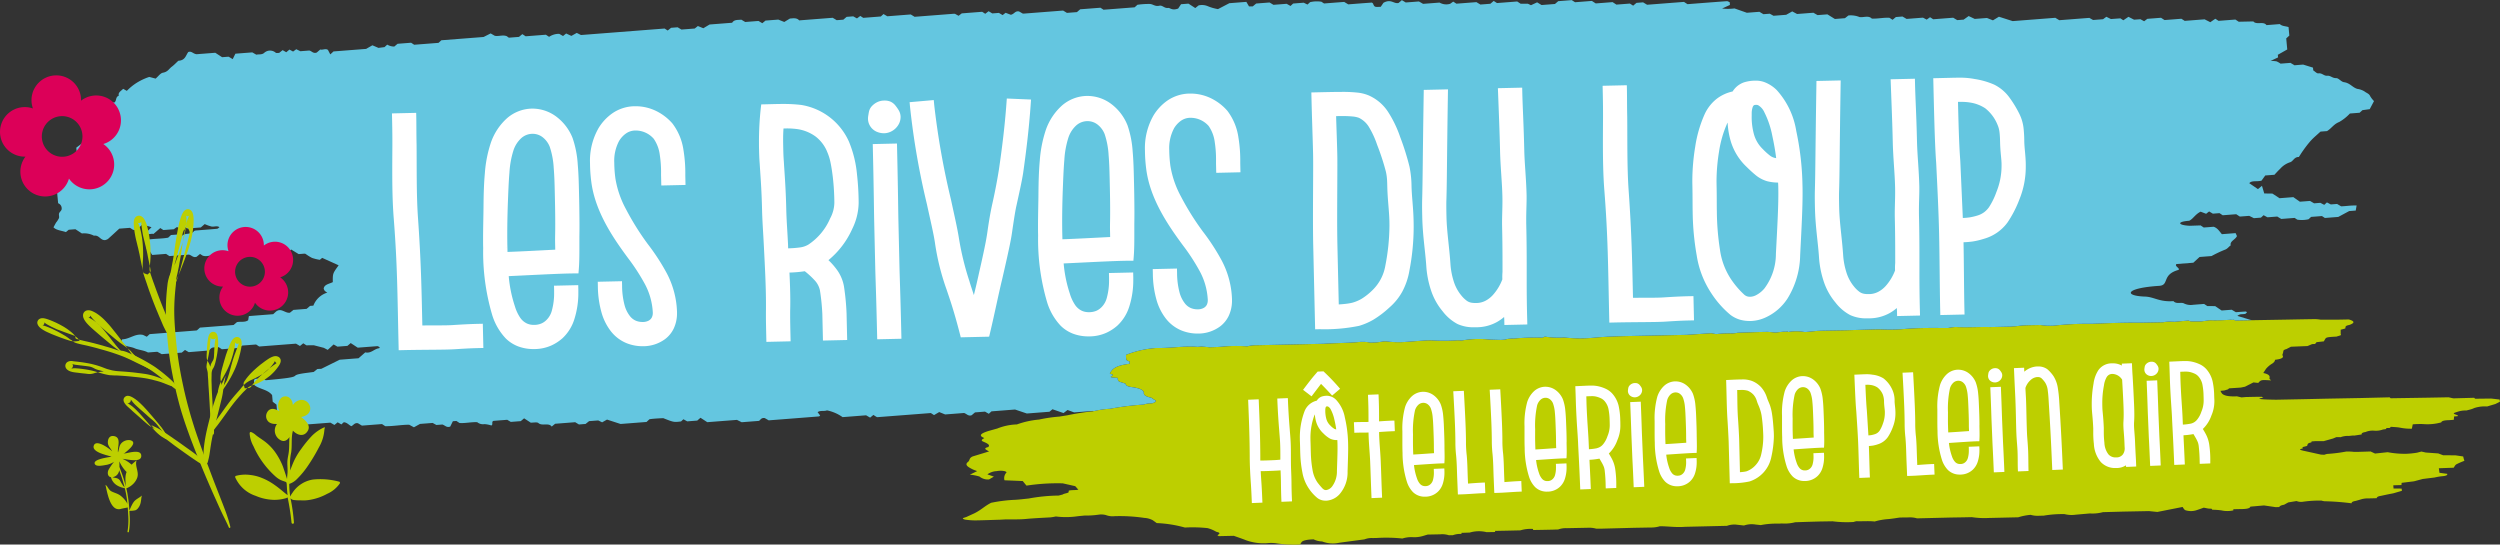
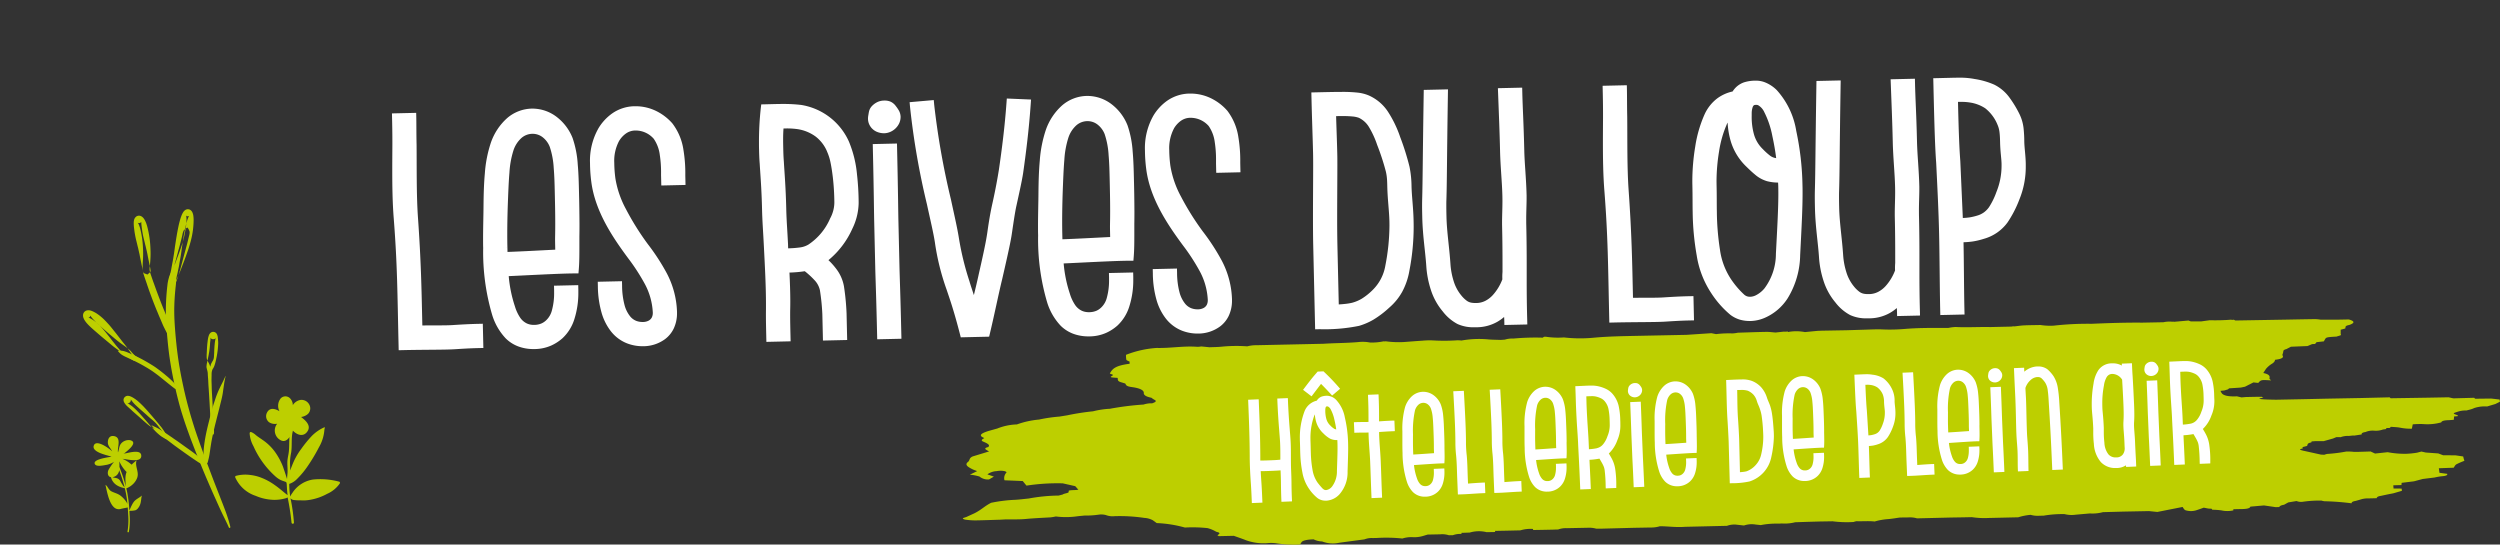
<svg xmlns="http://www.w3.org/2000/svg" width="354.961" height="77.315">
  <rect width="100%" height="100%" fill="#333333" stroke="none" />
  <defs>
    <style>.a{fill:#bdcf00;fill-rule:evenodd}.c{fill:#fff}</style>
  </defs>
  <path class="a" d="M354.904 56.725l-1.192-.136-2.277.026a1.192 1.192 0 01-.136-.136l-2.964.081-.673-.15-2.906.054-5.319.084a2.923 2.923 0 01-.138-.133l-4.137.1-4.809.09-3 .067-4.181.083c-4.25-.06-1.407-.307-1.836-.3a2.912 2.912 0 01-.212-.121l-1.071.012-1.212.027c-.19.019-.382.037-.575.052l-.655-.153c-1.192.056-1.835-.1-2.113-.388a1.391 1.391 0 01-.22-.39c.171-.018.345-.035.52-.049l.553-.165a.707.707 0 01.154-.142l1.652-.108.6-.125 1.2-.61c.233.028.475.051.712.076.005-.025-.006-.052.019-.076.389-.37.391-.37 1.769-.286-.082-.1-.258-.2-.229-.305.088-.3-.033-.573-.878-.742.145-.221.263-.4.382-.587a3.6 3.6 0 01.77-.681c.361-.2.494-.4.523-.61 1.2-.145 1.22-.4 1.027-.681a2.183 2.183 0 00.137-.47c.007-.134.022-.262.435-.365l.656-.339 2.35-.095.654-.276c.141-.007.282-.015.421-.024l.211-.252 1.035-.115c.045-.081.09-.162.137-.242.2-.347.2-.347 1.687-.439.215-.1.777-.167.566-.319v-.652l.642-.172c.107-.173-.138-.369.568-.5.818-.283.795-.544-.06-.786l-1.759.034h-2.224a6.018 6.018 0 00-.742-.08c-1.414.017-2.828.047-4.242.073l-7.145.122a3.146 3.146 0 00-.218-.115.775.775 0 01-.393 0 28.568 28.568 0 01-2.989.078l.052-.013-1.27.176h-1.491a1.814 1.814 0 01-.33-.123l-2.067.183-.1-.028-.141.016a4.072 4.072 0 00-1.267.073l-3 .058c-2.4-.021-4.789.059-7.18.163a43.034 43.034 0 00-5.387.263 8.84 8.84 0 01-1.881-.091c-.779.016-1.561.019-2.332.054-.461.021-.9.093-1.353.142a1.3 1.3 0 00-.429.028l-3 .067c-1.632-.039-3.306.078-4.936-.009a6.749 6.749 0 00-1.06.137h-1.154c-1.665-.012-3.3 0-4.976.137a24.593 24.593 0 01-3.213.071c-.832-.04-1.758.023-2.642.041l-2.382.075-3.612.065-.576.024-1.779.173a6.391 6.391 0 00-2.409-.009.236.236 0 01-.036-.085 1.776 1.776 0 01-.563.029l-1.165.127c-.44-.033-.878-.1-1.318-.092-1.347.024-2.695.077-4.043.119a4.625 4.625 0 01-.746.1 14.877 14.877 0 00-2.336.1l-.666-.132-3.539.235-7.181.146c-1.977.044-3.927.073-5.9.253a20.079 20.079 0 01-4.331-.034h.03a11.315 11.315 0 01-2.6-.1l-.234.009a.912.912 0 00-.184.128 33.8 33.8 0 00-4.173.126 3.473 3.473 0 00-1.211.15l-.579.042c-.56-.02-1.141-.024-1.678-.064a14.093 14.093 0 00-3.9.151 5.616 5.616 0 00-.568-.035 27.587 27.587 0 01-3.531.016 11 11 0 00-1.468.042c-.88.055-1.751.126-2.626.191a13.507 13.507 0 01-2.575-.107.649.649 0 01-.288.006 8.462 8.462 0 01-1.919.173 5.46 5.46 0 00-1.669-.068c-1.636.144-3.321.133-4.961.242l-9.489.206a4.958 4.958 0 00-1.328.159 21.515 21.515 0 00-3.63.047c-.532.058-1.139.057-1.713.083l-1.191-.116a3.463 3.463 0 01-.53.056c-1.958-.157-3.85.211-5.788.158a14.5 14.5 0 00-4.358.976 2.715 2.715 0 00.047.7c.027.095.3.18.46.271v.3c-2.213.273-2.468.823-2.8 1.355-.036.06.275.129.424.194a.063.063 0 000 .108c-.488.256-.444.28.671.344.078.226-.115.474.585.648l.5.154c.141.2.063.389.956.509 1.137.152 1.7.451 1.677.83-.019.269.247.517 1.085.682a2.645 2.645 0 00.421.285c.391.187.151.349-.322.507a3.453 3.453 0 00-1.211.173 40.82 40.82 0 00-4.787.6 12.237 12.237 0 00-2.387.36 34.577 34.577 0 00-3.648.566l-1.128.183a21.522 21.522 0 00-2.887.422 12.619 12.619 0 00-3.152.692 8.11 8.11 0 00-2.773.577l-1.232.345c-1.029.316-1.559.644-.614 1.011-.287.168-.578.33-.163.507.541.231 1.063.469.7.778-.443.1-.475.222-.325.346a3.587 3.587 0 00.462.268l-2.321.708c-.572.249-.364.536-.68.786-.53.418.02.728.659 1.049.176.089.421.167.643.254l-1.038.506a6.394 6.394 0 011.374.266 1.869 1.869 0 001.354.409l.685-.4-.919-.32a2.414 2.414 0 011.329-.46 2.824 2.824 0 011.1 0c.177.048.335.145.271.207a1.155 1.155 0 00-.276 1.093l2.594.109.529.649a29.219 29.219 0 015.152-.323l1.771.4.448.5c-.187.025-.265.042-.347.045-.953.039-1.1.046-1.023.235.084.211-.706.249-.838.4l-.59.155a24.748 24.748 0 00-4.251.418c-.638.064-1.264.148-1.916.185a20.945 20.945 0 00-3.425.425c-.95.482-1.405 1.015-2.382 1.494l-1.152.527c-.171.064-.464.129-.479.193s.189.158.4.185a9.841 9.841 0 001.367.1c1.177-.017 2.355-.065 3.533-.1l.663-.037c.989-.017 2.038.022 2.954-.065 1.168-.111 2.338-.16 3.514-.229a6.615 6.615 0 00.771-.128 11.423 11.423 0 002.991-.017c.345-.046.719-.075 1.079-.112a12.447 12.447 0 002-.127 2.542 2.542 0 011.045.059 2.617 2.617 0 001.22.156 23.772 23.772 0 014.221.244 2.887 2.887 0 011.191.322c.205.139.391.28.577.414a17.465 17.465 0 014.005.634 19.947 19.947 0 013.213.082 4.829 4.829 0 011.213.505 1.473 1.473 0 00.19.058c.522.139.193.293.02.449-.039.036.113.085.176.127l2.131-.046c.647.233 1.248.429 1.763.641a7.335 7.335 0 003.182.384 5.313 5.313 0 011.092.038 16.38 16.38 0 003.379.169 3.372 3.372 0 01.2-.332c.191-.254.819-.368 1.71-.4a2.889 2.889 0 001.21.3 4.213 4.213 0 002.447.181q1.777-.24 3.562-.476a2.775 2.775 0 011.184-.187l.6-.014a21.688 21.688 0 013.6.079 4.153 4.153 0 011.5-.19 4.306 4.306 0 001.5-.192l.584-.178 1.8-.036a3.022 3.022 0 011.222.132l.283-.007h.284a3.018 3.018 0 011.2-.18l.028-.006a1.733 1.733 0 00-.021-.147l1.188-.042a4.568 4.568 0 012.4-.055l1.192-.023.013-.16 1.772-.034.615-.014 1.192-.028h.009a4.939 4.939 0 011.771-.2c.016.05.032.1.047.153l1.771-.031 1.19-.026q.291-.013.582-.018a3.084 3.084 0 011.214-.186l2.928-.059a3.865 3.865 0 011.273.131h.616l4.781-.126 2.345-.042a4.066 4.066 0 001.28-.179c1.2 0 2.306.185 3.57.081l5.964-.14a3.083 3.083 0 011.214-.18l1.2.134a3.364 3.364 0 011.648-.137c.243.028.491.052.737.078a11.467 11.467 0 012.407-.208l.293-.006.29-.016a5.973 5.973 0 001.891-.172l1.715-.057 1.808-.051 1.79-.029a15.878 15.878 0 002.988.1 1.842 1.842 0 01.417-.112c.851.032 1.756-.054 2.572.042a8.925 8.925 0 012-.346c.551-.058 1.067-.146 1.6-.22.388 0 .775-.006 1.163-.012a3.576 3.576 0 011.254.132l4.819-.118 1.767-.028 1.2-.025a11.853 11.853 0 002.4.116l.6-.014 3.582-.083a8.176 8.176 0 011.759-.348 3.569 3.569 0 001.246.127l.6-.011a15.718 15.718 0 012.971-.22 4.031 4.031 0 001.6.081l2-.175a5.652 5.652 0 001.847-.183l2.956-.081 3.587-.07 1.184.121 3.579-.707c.122.153.165.317.388.457a2.6 2.6 0 001.5.031c.4-.125.754-.259 1.128-.389l.64.126c.148.013.3.021.461.023a1.216 1.216 0 01.1.146h.016a10.322 10.322 0 011.267.089 3.923 3.923 0 001.722 0h-.013a.335.335 0 01.017-.161c.38-.008.759-.019 1.14-.023.824-.008 1.214-.128 1.259-.345l1.942-.171 1.66.243.24-.007h.24c.1-.13.215-.257.7-.332l.6-.334 1.18-.195a1.756 1.756 0 00.961.093 16.046 16.046 0 012.577-.154 2.036 2.036 0 00.438.091 35.618 35.618 0 013.826.291c.023-.132.095-.259.588-.338l.607-.172a3.351 3.351 0 011.228-.184c.384-.007.769-.02 1.153-.03.027-.13.1-.255.593-.331.295-.063.586-.127.884-.189s.607-.121.912-.181l1.193-.348a34.258 34.258 0 00-.044-.316l-1.147-.01-.035-.455 1.157-.036.027-.315 1.757-.217 1.242-.332 1.709-.212a8.032 8.032 0 01.934-.168c.737-.054.888-.178.829-.349l-1.1-.147-.089-.645 2.106-.079c.143-.185.169-.348.4-.489a10.2 10.2 0 011.122-.486l-.1-.319-.07-.3-1.112-.163-1.731-.009-.7-.261-1.778-.127-.609-.139-.615.159a11.822 11.822 0 01-1.589.16 13.114 13.114 0 01-2.589-.226l-1.794.19-.631-.293-.6.02-1.159.034h-.621a7.46 7.46 0 00-1.081-.044 21.994 21.994 0 01-2.693.338 2.1 2.1 0 00-.4.118 27.037 27.037 0 01-.5-.023l-2.535-.561c-.571-.15-.571-.15-.014-.336l-.077-.158.639-.172c.17-.169-.071-.368.624-.5h.007a.211.211 0 01.05-.147l.544-.038h1.164l1.313-.37.48-.2.6.008a3.047 3.047 0 011.189-.177l.689-.075-.075.046 1.188-.181c-.024-.137.033-.265.556-.346a2.58 2.58 0 011.214-.19 2.935 2.935 0 001.263-.169c.163-.021.322-.043.477-.068a.114.114 0 010-.144h.244l.244-.008.144-.161c.418.035.9.047 1.24.111a7.669 7.669 0 001.746.158q.061-.309.124-.617a12.736 12.736 0 011.446-.042 7.239 7.239 0 002.6-.237c.055-.167.3-.288.994-.312.265-.009.526-.035.789-.054l.042-.477q.275-.015.536-.044c-.04-.037-.036-.074.014-.112-.788-.273-.789-.274-.036-.515a3.454 3.454 0 011.235-.174c.238-.063.491-.121.707-.188.173-.053.3-.116.451-.176a4.833 4.833 0 011.781-.207l1.168-.348.653-.325q-.02-.159-.047-.315z" />
-   <path d="M137.964 58.954c.16-.135.322-.274.475-.4.486-.037.962-.074 1.415-.111.193.111.369.211.543.309a45 45 0 01.378-.346l3.345-.26 1.676.565 3.213-.249.426-.355 1.572.542c.163-.127.331-.255.567-.437l.933.343 2.681-.208.073.041a12.4 12.4 0 012.324-.346 40.934 40.934 0 014.787-.6 3.443 3.443 0 011.211-.173c.473-.158.713-.32.322-.507a2.639 2.639 0 01-.421-.286c-.837-.164-1.1-.412-1.085-.681.026-.379-.539-.678-1.677-.83-.893-.12-.815-.314-.956-.509l-.5-.154c-.7-.174-.507-.423-.585-.648-1.115-.064-1.16-.088-.672-.344a.063.063 0 010-.108c-.149-.065-.461-.134-.424-.194.333-.532.588-1.082 2.8-1.355v-.3c-.161-.091-.434-.176-.46-.271a2.714 2.714 0 01-.047-.7 14.5 14.5 0 014.358-.976c1.939.054 3.831-.315 5.788-.158a3.519 3.519 0 00.53-.056l1.191.116c.573-.026 1.18-.025 1.713-.083a21.509 21.509 0 013.63-.047 4.957 4.957 0 011.328-.159l9.489-.206c1.64-.109 3.325-.1 4.961-.242a5.458 5.458 0 011.669.068 8.464 8.464 0 001.919-.173.65.65 0 00.288-.006 13.507 13.507 0 002.575.107c.875-.065 1.746-.136 2.626-.191a11.007 11.007 0 011.468-.042 27.587 27.587 0 003.531-.016 5.634 5.634 0 01.568.035 14.092 14.092 0 013.9-.151c.537.04 1.118.043 1.678.064l.579-.042a3.473 3.473 0 011.211-.15 33.79 33.79 0 014.173-.127.913.913 0 01.184-.128l.234-.009a11.344 11.344 0 002.6.1h-.03a20.076 20.076 0 004.331.034c1.972-.18 3.921-.209 5.9-.253l7.181-.146 3.539-.235.666.132a14.874 14.874 0 012.337-.1 4.621 4.621 0 00.746-.1c1.348-.042 2.7-.094 4.043-.119.44-.007.879.059 1.318.091l1.165-.127a1.775 1.775 0 00.563-.028.231.231 0 00.036.085 6.392 6.392 0 012.409.009l1.779-.173.576-.024 3.612-.065 2.382-.075c.884-.017 1.809-.08 2.642-.041a24.587 24.587 0 003.213-.07c1.673-.14 3.312-.149 4.976-.137h1.154a6.764 6.764 0 011.06-.137c1.63.087 3.3-.029 4.936.009l3-.067a1.3 1.3 0 01.429-.028c.45-.049.892-.121 1.353-.142.771-.035 1.553-.037 2.332-.054a8.837 8.837 0 001.881.091 43.033 43.033 0 015.387-.263c2.391-.1 4.784-.184 7.18-.163l3-.058a4.074 4.074 0 011.268-.073l.141-.016.1.028 2.067-.183a1.813 1.813 0 00.33.123h1.491l1.27-.176-.052.013a28.587 28.587 0 002.989-.078.775.775 0 00.393 0c.078.037.15.076.218.115l2.326-.04-2.035-.618a1.4 1.4 0 01.381-.209c.231-.047.483-.024.713-.073.108-.023.185-.148.277-.227-.061-.039-.124-.115-.181-.113-.474.027-.948.069-1.4.1l-.591-.352-1.433.11-.917-.622-1.117-.01-.458-.3c-.456.036-1 .077-1.549.121a2.161 2.161 0 01-1.319-.2c-.381-.2-1.1.142-1.477-.322-1.981.153-2.758-.6-4.022-.642-3.137-.106-2.782-1.223 2-1.527 1.469-.093.306-1.589 2.738-2.263.264-.243-.628-.521-.288-.834l2.392-.186c.341-.313.6-.554.885-.814l1.7-.132a16.779 16.779 0 011.872-.89c.42-.141.548-.437.852-.624-.163-.6.654-.8.883-1.323l-.191-.421-1.947.152c-.349-.388-.569-.84-1.166-1.055l-1.407.109-.453-.3-1.532.052c-1.645-.07-1.952-.573-.085-.712.559-.263.847-.909 1.622-1.29l.783.3c.1-.083.259-.2.423-.333l.534.315.943-.073.454.3 1.915-.148.512.333 1.338-.1.662.329 1-.077.378-.347c.173.1.347.193.546.3l1.391-.107.566.34 1.9-.146c.127.081.247.16.381.248a4.213 4.213 0 001.6-.059l.362-.334 1.54-.118c.135.088.257.166.417.272l1.9-.148 1.551-.833.927-.071.127-.719c-.818-.029-1.519.1-2.2.117l-.572-.338-.894.07-.549-.29-.382.351c-.167-.086-.337-.177-.548-.289l-.892.07-.58-.34-1.438.111c-.282-.2-.573-.4-.931-.65l-1.957.153-1.011-.658-1.16-.016-.324-1.087-.572.47-1.234-.843c.383-.42 1-.18 1.74-.358.128-.177.365-.5.532-.736l1.3-.1c.23-.241.5-.554.808-.84a3.216 3.216 0 011.406-.934c.465-.128.567-.765 1.26-.753.2-.31.391-.625.611-.926a15.619 15.619 0 011.073-1.376c.423-.46.926-.875 1.386-1.3l.924-.072c.652-.392.942-.984 1.726-1.29a6.322 6.322 0 001.524-1.208l1.38-.107.4-.366 1.036-.145.607-1.145a3.482 3.482 0 01-.561-.729c-.136-.334-.53-.427-.788-.642a2.573 2.573 0 00-1-.356c-.7-.189-1.046-.842-1.914-.957-.411-.054-.753-.593-1.119-.579-.54.019-.777-.381-1.268-.336-.469.043-.707-.413-1.262-.337-.21.029-.482-.279-.716-.426l-.035-.388-1.4-.434-1.226.1-.573-.341-1.409.109a2.8 2.8 0 00-.566-.323 4.459 4.459 0 00-.844-.065l1.059-.5a26.948 26.948 0 01-.034-.37l1.338-.757c-.052-.555-.1-1.094-.145-1.568.184-.169.289-.264.44-.405l-.11-1.2c-.416-.152-.924-.111-1.236-.43l-1.9.148c-.415-.6-1.42.013-1.863-.526l-2.073.045c-.143-.095-.264-.173-.475-.311l-2.393.186-.455-.3c-.219.15-.44.3-.713.491l-.812-.408-2.826.219c-.137-.088-.258-.168-.469-.3l-2.393.184-.5-.324-1.941.151-.453.344-.529-.29-.9.069-.8-.41-.726.493-.422-.275-1.339.1-.651-.323c-.123.092-.272.2-.467.348l-1.417.109-.531-.3-4.266.33c-.191-.114-.376-.227-.564-.341l-6.056.469-1.953-.623c-.279.17-.517.316-.848.516-.219-.085-.48-.19-.851-.337l-1.732.134-.863-.409-.713.508c-.291.024-.61.049-.91.071l-.574-.341-2.836.22-.449-.293c-.136.1-.282.2-.475.341l-.53-.278-2.326.181-.583-.341-.937.073c-.153.127-.313.261-.474.393l-.44-.286c-.781-.056-1.638.148-2.5.117-.491-.5-1.188-.121-1.758-.224a3.326 3.326 0 00-1.572-.223l-.493.388-1.424.111-1.065-.657-1.4.108-.586-.338-2.323.179-.685-.369-.859.482-1.8.14-.53-.294-.9.07-.573-.341-1.779.138-1.756-.617a7.413 7.413 0 01-1.762.016l1.114-.509-.036-.393c-.139-.05-.275-.152-.4-.142-1.9.135-3.8.286-5.591.425l-.5-.323-5.234.405-.569-.341-.938.073c-.159.133-.315.264-.472.4l-.464-.3-1.914.148-.543-.353-2.394.185-.544-.355c-.77.059-1.624.127-2.393.185l-.469-.3-1.919.149-.464.4-1.9.148-.631-.383-.876.409-.43-.209-1.041-.005c-.149-.1-.27-.178-.482-.315l-2.871.223-.465-.3-.473.4-1.416.111-.567-.341-2.842.219-.451-.294-.443.314a1.909 1.909 0 01-1.5-.177c-.752.06-1.543.12-2.335.181l-.593-.339-1.869.144-.552-.331-.47.4c-.67.167-1.066-.634-2.148-.019l-.381.562c-.888.049-.888.049-1.108-.483-.06-.041-.124-.117-.18-.113-1.115.078-2.229.167-3.324.252l-.579-.348-2.858.221-.381-.249a4.244 4.244 0 00-1.6.061c-.106.1-.212.195-.372.341l-.533-.262-1.5.117c-.15.136-.254.234-.377.346l-.545-.307-1.876.145-.552-.332-1.9.148c-.176.146-.339.281-.491.409h-.528l-.377-.644-2.415.188-1.613.84a6.517 6.517 0 01-1.433-.41 2.134 2.134 0 00-1.32-.117c-.163.132-.318.256-.472.377l-.965-.628-1.055.083-.412.616c-.878.329-1.156-.13-1.428-.091-.558.081-.78-.431-1.277-.306-.522.132-.86-.217-1.278-.254a11.043 11.043 0 00-1.8.115c-.178.162-.282.26-.394.361l-4.414.342-.439-.285-2.876.223-.466.4-1.417.109-.545-.33-5.515.427c-.077.006-.155 0-.212 0l-.527-.3c-.561-.11-.653.348-1.161.473l-.75-.283-.422.328c-.166-.1-.344-.2-.529-.313l-.936.073-.528-.313-.472.367-.437-.285-2.9.225-.455.345a56.617 56.617 0 00-.516-.285c-.055 0-.133-.006-.208 0l-5.516.427-.549-.333-3.326.259-.542-.317-.377.346-2.5.194-.417-.271-.474.352-.53-.294-.937.072c-.146.126-.308.263-.465.4l-.941.072-.571-.34-4.762.369c-.335-.389-.824-.3-1.317-.259l-.794.484-.852-.338-1.814.141-.455.374-.54-.32-1.885.146c-.2-.117-.382-.225-.555-.329-.474.061-1.007-.046-1.3.437l-3.2.248c-.2.117-.32.188-.439.26l-.452.272-.779-.315-.44.354c-.611.049-1.247.1-1.892.147l-.536-.321-.934.072-.479.387c-.143-.092-.264-.169-.437-.283l-11.877.921-.6-.3-.764.425-.744-.342c-.131.108-.288.237-.44.36l-.536-.31a2.494 2.494 0 00-1.445.425l-.457-.3c-.929.071-1.943.151-2.872.223l-.47-.307-.477.393-1.439.112-.289-.209c-.58-.236-1.131.053-1.708-.06l-.587-.339-1 .508-6 .466-.4.368-3.456.268-.438-.286c-.617.048-1.25.1-1.92.149-.135.113-.3.252-.461.392a1.93 1.93 0 01-1.009-.272l-.386.355-.858.109-.861-.37c-.205.117-.447.255-.894.513l-4.627.359-.457.42-.333-.633c-.348-.256-.76.053-1.09-.064l-.5.433c-.508.187-.7-.208-1.058-.285l-1.27.1-.581-.285-.45.332-.517-.283-.454.381c-.173-.1-.35-.206-.516-.3-.179.143-.343.275-.494.393-.184 0-.389.04-.479-.021a1.227 1.227 0 00-1.645.018c-.326.29-.735.169-1.114.259l-.574-.329c-.768.058-1.562.12-2.4.186l-.38.772-.582-.346c-.314.026-.628.049-.925.072l-.966-.63-2.657.207c-.518-.062-.7-.488-1.179-.312-.367.483-.412 1.186-1.41 1.239-.314.29-.6.6-.948.861-.384.289-.557.716-1.227.834-.377.065-.659.508-1.054.841l-.9-.24a8.314 8.314 0 00-1.72.795 7.5 7.5 0 00-1.466 1.184l-.522-.292c-.292.31-.763.528-.612.97-.5.207-.293.67-.606.962l-.909.071c-.453.3-.311.8-.776 1.094-.489.311-.558.839-.727 1.271-.177.45-.852.664-.863 1.058-.014.536-.562.725-.862 1.126.018.2.039.439.071.776l-1.37 1.027.071.755c-.194.358-.37.742-.6 1.106-.2.317-.771.485-.654.937a6.866 6.866 0 00-1.621 2.671c.056.589.139 1.5.226 2.426a.771.771 0 01.505.741c.023.29-.249.434-.352.649s.036.487-.034.719a3.335 3.335 0 01-.407.628c-.128.213-.238.432-.371.678.373.414 1.119.463 1.764.679.085-.071.244-.2.4-.332l.952-.073.917.6a3.02 3.02 0 011.712.317c.753-.122.89.665 1.587.626a1.368 1.368 0 00.4-.159c.536-.473 1.054-.958 1.607-1.467l1.481-.113c.256.042.443.453.967.26l.86-.749c.445.139.855.267 1.273.4q-.429.424-.855.841c.362.295.779.021 1.132.115l.967-.841c.133.087.253.167.437.285l1.483-.115c.052-.038.223-.159.45-.318l.5.257.458-.357.529.313 1.893-.147.559-.482a5.534 5.534 0 00.973.35c.357.067.78-.157 1.121.1-.118.078-.223.207-.341.218-.875.085-1.753.14-2.63.216-.227.019-.588.025-.654.126-.382.579-1.463.14-1.764.8l-.548-.325-.948.073-.4.373c-.9.167-1.936.126-2.94.285-.434.406.071.836-.156 1.218.471.232.573.59.833.953l1.961-.152.479.312 2.769-.214c.407.1.609.487 1.1.307l.479-.4.354.232c.547.222 1.08-.094 1.559.016a1.279 1.279 0 011.677-.348 1.246 1.246 0 001.641-.293l.544.306 3.837-.3c.441.515 1.239.618 2.011.9.309-.052.417-.377.677-.571a7.9 7.9 0 00.635-.574l1.068.656.75-.058a.611.611 0 01.22.02 7.5 7.5 0 00.918.577 6.975 6.975 0 001.111.275l.342-.279q1.174.532 2.336 1.056c-.844 1.158-.844 1.158-.829 2.386-.495.258-1.221.319-1.294.932a1.1 1.1 0 00.162.318 1.908 1.908 0 00.354.24 3.071 3.071 0 00-1.98 1.85l-.469.037-.493.422-1.869.147-.5.4c-.71.1-1.224-.75-1.982-.152l-.391.361c-1.091.085-2.266.174-3.453.268-.041.232-.071.405-.1.588-.458.338-1.054.16-1.593.269-.152.129-.313.267-.476.41l-4.776.37c-.106.1-.212.192-.316.289-.057.04-.112.111-.172.117-2.229.178-4.457.349-6.655.52-.134.121-.239.218-.405.371l-.524-.255c-1.1-.256-1.912.6-2.958.621-.2.279-.093.451.124.667.416.409 1.1.361 1.62.6.543.247 1.277.259 1.9.6.391-.029.858-.066 1.328-.1l.626.337q1.346-.1 2.852-.219c.124-.1.287-.238.455-.375l.528.311 2.852-.235c.11-.1.215-.2.349-.321.3-.211.718-.068 1.048-.158.163.107.282.186.459.3l2.43-.188.456-.332 1.97-.153c.174.112.294.191.438.286l5.225-.405c.2.113.38.222.566.331l.47-.384c.12.08.242.157.441.288l1.059-.008 1.416.365.556.29.837-.769.543.313 1.415-.109c.155-.132.313-.265.47-.4.309.2.611.4 1 .653l2.8-.216c.378.126.394.269.167.306-.672.115-1.085.762-1.9.577l-.956.837c-.951.072-1.905.148-2.675.207l-2.607 1.291c-.416.033.064-.016-.568.032-.176.143-.34.275-.515.414l-1.11.146c-3.124.425.685.481-5.71 1.03l-.426-.278-1.074.083c-.355.285.018.6-.132.858.709.624 1.909.611 2.546 1.45l.085.94.536.407q.062.69.135 1.472l-.423.421.068.733c.126.053.259.16.385.153.787-.044 1.573-.114 2.263-.167l.487.318 4.743-.368.567.329c.153-.123.312-.253.462-.377l.53.3c.12-.112.225-.208.34-.313.482.039.7.388 1.065.562.322-.129.459-.524.951-.413l.559.335 2.85-.222.459.3c1.093.026 2.265-.207 3.4-.207l.673.366.868-.48 1.792-.139.53.29.859-.066c.378.12.589.483 1.108.292l.373-.758c.2-.014.356-.028.5-.039l.439.287c.792.069 1.649-.155 2.521-.111a1.291 1.291 0 001.035.273 3.945 3.945 0 01.978.2c.043-.054.112-.1.12-.155a2.865 2.865 0 00.006-.364c.053-.047.1-.133.157-.138.633-.058 1.266-.1 1.957-.157.132.077.315.187.51.3l1.417-.109.472-.4.942.615c.351.007.914-.105 1.077.047.528.487 1.479-.092 1.9.511l.484-.4 2.852-.222c.185.114.369.224.531.322l.941-.073.5-.4 1.3-.1.552.269.693-.391 1.925.624 3.684-.285.422-.388c.567-.088 1.267-.118 1.953-.153 1.5.591 1.5.591 2.525.467l.339-.311.546.3 1.417-.111.463-.4.962.627 4.211-.326.67.333 2.443-.189c.2-.052.293-.5.85-.394l.55.316c2.351-.182 4.741-.367 7.13-.557.06-.005.113-.081.176-.129-.123-.16-.246-.322-.366-.482.442-.286.96-.077 1.326-.251a5.891 5.891 0 012.225.962l3.338-.259.569.33.467-.384c.121.08.242.159.364.236.064.029.131.087.193.082 2.548-.194 5.094-.392 7.6-.585l.449.292c.207-.121.425-.25.739-.432l.84.34 2.688-.208c.39.126.599.494 1.081.316z" fill="#64c6e0" fill-rule="evenodd" />
  <path class="c" d="M67.892 45.982c-1.306.03-2.6.106-3.668.177-1.117.066-2.33.025-4.258.054-.116-5.189-.173-9-.632-15.479-.209-3.142-.157-6.876-.185-10.165v-.009c-.036-1.558-.023-3.027-.042-3.878l-.015-.658-3.439.078.015.658c.016.73.044 1.919.044 3.288v.571c-.006 1.151-.016 2.353-.016 3.569 0 2.3.036 4.642.207 6.781.522 6.709.515 10.426.69 18.1l.015.658.658-.015c2.944-.068 5.656-.036 7.176-.118h.006c1.157-.072 2.11-.14 3.526-.172l.658-.015-.078-3.439zm7.614-30.562zm6.698 11.681c-.024-1.062-.055-2.426-.174-3.774a14.184 14.184 0 00-.73-3.728 7.022 7.022 0 00-2.179-2.935 5.664 5.664 0 00-3.492-1.243h-.123a5.527 5.527 0 00-3.526 1.373 8.314 8.314 0 00-2.286 3.471 17.69 17.69 0 00-.854 4.353c-.141 1.558-.174 3.157-.188 4.572-.005 1.333-.061 3-.062 4.68 0 .449 0 .9.014 1.342a31.548 31.548 0 001.262 9.449 8.434 8.434 0 001.953 3.4 5.077 5.077 0 001.7 1.1 6.123 6.123 0 002.264.4h.183a5.948 5.948 0 002.271-.488 6.315 6.315 0 001.625-1.047 6.214 6.214 0 001.71-2.781 12.177 12.177 0 00.543-3.747v-.354l-.015-.658-3.439.078.015.658v.311a9.164 9.164 0 01-.3 2.481 2.911 2.911 0 01-.8 1.432l-.014.012-.014.014a2.25 2.25 0 01-.68.457 2.633 2.633 0 01-.987.2h-.073a2.38 2.38 0 01-.969-.188 2.408 2.408 0 01-1.009-.878 5.927 5.927 0 01-.7-1.5v-.006a18.608 18.608 0 01-.9-4.351c1.293-.057 2.923-.141 4.511-.216 1.882-.09 3.7-.165 4.786-.168h.606l.049-.6c.074-.92.082-1.938.082-2.987V33.6c.01-.573.014-1.148.014-1.718a226.276 226.276 0 00-.074-4.781zm-10.161 8.037a82.25 82.25 0 01-.02-1.857c0-1.434.032-2.828.07-4.02.072-1.894.128-3.469.24-4.767a12.845 12.845 0 01.554-3.09 4.074 4.074 0 011.162-1.822 2.426 2.426 0 011.538-.584h.052a2.31 2.31 0 011.425.5 3.187 3.187 0 011 1.369 11.4 11.4 0 01.553 2.957c.1 1.165.128 2.387.15 3.355.031 1.357.069 3.009.069 4.607 0 .576-.005 1.144-.017 1.689 0 .157-.006.314-.006.468 0 .539.019 1.052.024 1.507-1.931.094-4.8.256-6.778.321l-.014-.631-.658.015zm7.821 12.884zm5.131-29.843zm8.868 6.798l.031 1.361 3.439-.079-.015-.658-.015-.638v-.134a20.259 20.259 0 00-.262-3.532 8.134 8.134 0 00-1.574-3.775l-.006-.008-.006-.007a7.385 7.385 0 00-2.125-1.665 6.666 6.666 0 00-3.082-.758h-.155a5.706 5.706 0 00-3.168 1.018 7.014 7.014 0 00-1.929 2.072 9.3 9.3 0 00-1.223 5 21.468 21.468 0 00.184 2.654c.54 4.171 3.01 7.84 5.213 10.814a28.435 28.435 0 012.317 3.551 9.54 9.54 0 011.2 4.166v.051a1.448 1.448 0 01-.133.652 1.073 1.073 0 01-.514.491 1.73 1.73 0 01-.7.164h-.083a2.485 2.485 0 01-.94-.166 2.149 2.149 0 01-.913-.72 4.34 4.34 0 01-.724-1.5 10.971 10.971 0 01-.353-2.746l-.015-.658-3.439.078.015.658a14.155 14.155 0 00.544 3.8 7.768 7.768 0 001.25 2.5 5.431 5.431 0 002.341 1.785 6.12 6.12 0 002.241.41h.155a5.255 5.255 0 003.012-1.01 4.116 4.116 0 001.216-1.477 5.035 5.035 0 00.478-2.235v-.153a12.585 12.585 0 00-1.467-5.512 30.625 30.625 0 00-2.7-4.142 37.883 37.883 0 01-3.08-4.932 13.777 13.777 0 01-1.5-4.354 17.879 17.879 0 01-.161-2.223 5.985 5.985 0 01.676-3.09 3.509 3.509 0 01.93-1.037 2.352 2.352 0 011.343-.463h.08a3.426 3.426 0 012.569 1.167 5.157 5.157 0 01.865 2.294 16.048 16.048 0 01.18 2.594v.387zm-3.78-9.89zm29.739 25.551zm1.859-15.866a15.823 15.823 0 00-1.123-4.609v-.006a8.979 8.979 0 00-6.88-5.269h-.031a21 21 0 00-2.491-.127c-.872 0-1.722.032-2.5.049l-.571.013-.068.567a43.39 43.39 0 00-.254 4.849c0 .354 0 .685.011.983.01.461.029 1.3.093 2.022.08 1.45.262 3.405.333 6.527.039 1.687.17 3.351.256 5.145.155 3.03.3 5.7.3 8.324v.643-.007c-.005.26-.007.528-.007.807 0 .935.024 1.984.051 3.2l.015.658 3.439-.078-.015-.658c-.028-1.2-.05-2.178-.05-3.056 0-.276 0-.543.007-.8.009-.381.013-.76.013-1.138 0-1.391-.055-2.757-.117-4.11a17.664 17.664 0 002.175-.191 11.441 11.441 0 011.339 1.225 3.027 3.027 0 01.806 1.455 30.131 30.131 0 01.348 3.42l.086 3.744 3.439-.078-.086-3.77v-.012a34.45 34.45 0 00-.372-3.849 5.69 5.69 0 00-1.067-2.435 9.888 9.888 0 00-1.133-1.273 12.18 12.18 0 003.387-4.453 8.586 8.586 0 00.9-3.65v-.165a37.055 37.055 0 00-.233-3.897zm-9.775 10.488a21.758 21.758 0 01-.017-.54v-.016c-.088-1.82-.216-3.383-.253-5.019-.072-3.164-.26-5.261-.338-6.671v-.017c-.063-.772-.076-1.353-.088-1.861-.009-.4-.019-.848-.019-1.317 0-.529.014-1.077.056-1.577.129 0 .256-.006.385-.006a10.891 10.891 0 011.514.087 5.812 5.812 0 012.639 1.049 5.219 5.219 0 011.648 2.148v.01l.005.011a7.276 7.276 0 01.5 1.622c.13.625.225 1.31.309 1.993a33.669 33.669 0 01.218 3.588v.086a4.847 4.847 0 01-.613 2.209v.007a8.437 8.437 0 01-3.07 3.679 3.127 3.127 0 01-1.243.413 14.722 14.722 0 01-1.633.122zm11.891-17.035a2.046 2.046 0 00.794.526 2.576 2.576 0 00.909.168h.055a2.321 2.321 0 00.932-.228 2.47 2.47 0 001.2-1.217 2.149 2.149 0 00.182-.875v-.052a1.91 1.91 0 00-.265-.892 5.369 5.369 0 00-.4-.579 1.9 1.9 0 00-.747-.635 2.066 2.066 0 00-.868-.162h-.1a2.266 2.266 0 00-.968.241 2.633 2.633 0 00-.726.545 1.642 1.642 0 00-.406.755c-.057.235-.074.422-.11.594v.014a2.341 2.341 0 00-.037.408 2 2 0 00.138.737 2.111 2.111 0 00.409.647zm3.913 19.659l-.145-6.323c-.045-1.974-.047-4.061-.194-10.525l-.015-.658-3.439.079.015.658c.148 6.46.148 8.529.194 10.525l.144 6.324c.038 1.674.132 3.74.264 9.554l.015.658 3.439-.079-.015-.658c-.132-5.82-.226-7.906-.263-9.555zm-2.215-23.606zm1.71.791zm15.7-.454c-.243 3.4-.673 6.719-1.071 9.443a76.665 76.665 0 01-.816 4.315c-.162.767-.386 1.607-.747 4.027-.062.434-.1.772-.262 1.67s-.467 2.339-1.054 4.911v.006c-.211.963-.439 1.921-.681 2.911-.245-.762-.451-1.356-.607-1.883V40a40.147 40.147 0 01-1.505-6.112c-.225-1.469-.686-3.438-1.148-5.586a110.025 110.025 0 01-2.374-13.441l-.06-.653-3.429.3.058.656a107.323 107.323 0 002.4 13.835c.467 2.168.925 4.051 1.134 5.43v.006a34.063 34.063 0 001.655 6.673c.449 1.338 1.028 2.95 1.885 6.281l.13.506 4.029-.092.118-.493c.594-2.477 1.217-5.542 1.719-7.612v.007c.589-2.556.914-4.033 1.108-4.983s.258-1.379.318-1.8c.179-1.226.3-2.01.395-2.575s.164-.907.246-1.269c.334-1.532.754-3.384.922-4.5.4-2.789.832-6.231 1.076-9.771l.047-.674-3.44-.145zm11.393-.994zm6.698 11.68c-.025-1.063-.055-2.427-.174-3.774a14.241 14.241 0 00-.73-3.728 7.023 7.023 0 00-2.179-2.935 5.665 5.665 0 00-3.491-1.243h-.124a5.526 5.526 0 00-3.526 1.373 8.317 8.317 0 00-2.286 3.47 17.678 17.678 0 00-.854 4.354c-.141 1.558-.174 3.157-.188 4.571-.006 1.334-.062 3.005-.062 4.684 0 .448 0 .9.014 1.34a31.56 31.56 0 001.262 9.449 8.435 8.435 0 001.953 3.4 5.086 5.086 0 001.7 1.1 6.126 6.126 0 002.264.4h.183a5.958 5.958 0 002.271-.488 6.292 6.292 0 001.625-1.047 6.213 6.213 0 001.71-2.781 12.185 12.185 0 00.543-3.747v-.354l-.015-.658-3.439.078.015.658v.311a9.165 9.165 0 01-.3 2.482 2.912 2.912 0 01-.8 1.431l-.014.012-.014.013a2.264 2.264 0 01-.681.458 2.62 2.62 0 01-.986.195h-.073a2.378 2.378 0 01-.969-.188 2.409 2.409 0 01-1.009-.877 5.913 5.913 0 01-.7-1.5v-.006a18.6 18.6 0 01-.9-4.35c1.293-.057 2.923-.142 4.511-.217 1.882-.089 3.7-.165 4.786-.167h.606l.049-.6c.074-.917.082-1.93.082-2.975v-1.648c.01-.574.014-1.15.014-1.721a213.285 213.285 0 00-.074-4.775zm-10.165 8.037a82.25 82.25 0 01-.02-1.857c0-1.434.033-2.827.07-4.019.072-1.894.128-3.47.24-4.767a12.872 12.872 0 01.555-3.09 4.074 4.074 0 011.162-1.822 2.425 2.425 0 011.538-.584h.052a2.311 2.311 0 011.424.5 3.187 3.187 0 011 1.369 11.394 11.394 0 01.553 2.957c.1 1.165.128 2.387.15 3.356.031 1.358.069 3.011.069 4.61 0 .575-.005 1.142-.017 1.686 0 .158-.006.314-.006.469 0 .539.019 1.051.024 1.507-1.931.094-4.8.255-6.778.32zm9.26-15.542zm-11.607.672zm15.302-2.089zm8.869 6.798l.031 1.362 3.439-.079-.015-.658-.014-.638v-.133a20.172 20.172 0 00-.262-3.532 8.135 8.135 0 00-1.573-3.775l-.007-.008-.007-.007a7.377 7.377 0 00-2.125-1.665 6.665 6.665 0 00-3.083-.758h-.154a5.705 5.705 0 00-3.167 1.018 7.015 7.015 0 00-1.929 2.073 9.3 9.3 0 00-1.223 5 21.564 21.564 0 00.184 2.653c.54 4.171 3.011 7.839 5.214 10.814a28.424 28.424 0 012.317 3.551 9.536 9.536 0 011.205 4.166v.051a1.444 1.444 0 01-.133.652 1.072 1.072 0 01-.514.492 1.747 1.747 0 01-.7.164h-.083a2.486 2.486 0 01-.94-.167 2.146 2.146 0 01-.913-.72 4.341 4.341 0 01-.724-1.5 11 11 0 01-.353-2.746l-.015-.658-3.439.079.015.658a14.141 14.141 0 00.544 3.8 7.772 7.772 0 001.251 2.5 5.431 5.431 0 002.341 1.785 6.107 6.107 0 002.241.41h.155a5.262 5.262 0 003.012-1.01 4.119 4.119 0 001.215-1.477 5.035 5.035 0 00.478-2.235v-.152a12.578 12.578 0 00-1.468-5.512 30.575 30.575 0 00-2.7-4.145 37.959 37.959 0 01-3.08-4.932 13.788 13.788 0 01-1.5-4.353 18.062 18.062 0 01-.161-2.223 5.987 5.987 0 01.676-3.091v-.006a3.509 3.509 0 01.93-1.037 2.346 2.346 0 011.343-.464h.08a3.428 3.428 0 012.569 1.167 5.162 5.162 0 01.864 2.294 15.945 15.945 0 01.18 2.594v.386zm27.759 3.209v-.018a14.531 14.531 0 00-.287-2.7 35.9 35.9 0 00-1.336-4.243v-.006a16.11 16.11 0 00-1.724-3.56 6.3 6.3 0 00-2.73-2.31 5.584 5.584 0 00-1.591-.4 19.3 19.3 0 00-2.267-.1c-.954 0-2.129.027-3.63.061l-.657.015.015.658c.071 3.146.174 5.593.23 8.03.009.4.012.966.012 1.653 0 1.9-.026 4.7-.026 7.315 0 1.509.008 2.958.036 4.148l.27 11.828.658-.015a24.361 24.361 0 005.558-.472h.006a9.093 9.093 0 002.059-.886 13.876 13.876 0 002.238-1.7l.006-.006a8.263 8.263 0 001.819-2.216 9.761 9.761 0 001.046-3.066 32.837 32.837 0 00.6-6.182q0-.43-.011-.888c-.041-1.897-.261-3.424-.294-4.94zm-3.721 11.352a6.316 6.316 0 01-1.762 3.4 8.7 8.7 0 01-1.588 1.276 5.446 5.446 0 01-1.36.572 8.117 8.117 0 01-1.111.175c-.255.027-.524.049-.788.065l-.192-8.375a187.64 187.64 0 01-.035-4.028c0-2.62.027-5.429.027-7.342 0-.677 0-1.242-.013-1.652-.042-1.851-.117-3.619-.164-5.34.311-.005.6-.008.859-.008a14.3 14.3 0 011.5.059 3.549 3.549 0 01.867.185 3.378 3.378 0 011.435 1.307 12.714 12.714 0 011.166 2.54 33.42 33.42 0 011.236 3.781 7.1 7.1 0 01.158 1.028c.027.331.035.685.046 1.135.042 1.8.263 3.372.3 4.889q.007.328.007.643a30.334 30.334 0 01-.588 5.691zm-2.365-24.188zm22.439 26.337v-2.132c0-1.66-.008-3.43-.059-5.689-.007-.311-.01-.6-.01-.879 0-1.192.054-2.1.055-3v-.42c-.056-2.435-.287-4.467-.333-6.5-.086-3.749-.229-5.971-.279-8.167l-.015-.658-3.449.079.026.667c.116 3.047.22 5.581.279 8.158.057 2.435.287 4.467.333 6.5q.008.353.008.69c0 1.094-.054 2.083-.054 3.081q0 .262.006.524c.05 2.182.057 3.84.057 5.433v1.045a8.386 8.386 0 00-.021 1.044 7.082 7.082 0 01-1.364 2.244 3.828 3.828 0 01-1.038.8 2.881 2.881 0 01-1.252.315h-.156a3.247 3.247 0 01-.59-.045 1.592 1.592 0 01-.649-.272 4.225 4.225 0 01-.793-.773 5.86 5.86 0 01-1.073-2.021 10.417 10.417 0 01-.448-2.322c-.151-2.391-.522-4.635-.571-6.829a62.699 62.699 0 01-.022-1.489c0-.295 0-.6.013-.925.081-2.562.063-5.372.212-14.975l.011-.684-3.44.078-.01.634c-.149 9.658-.137 12.2-.214 14.867-.008.321-.012.635-.012.939 0 .592.013 1.145.024 1.634.062 2.686.438 4.869.576 6.988a13.6 13.6 0 00.635 3.294 8.986 8.986 0 001.686 3.082l.007.008a6.438 6.438 0 002.113 1.8 5.448 5.448 0 002.439.454h.345a5.988 5.988 0 002.831-.76 6.2 6.2 0 00.989-.7c.013.16.022.32.026.481l.015.657 3.254-.074-.015-.658c-.06-2.085-.073-3.958-.073-5.524zm23.017 2.169c-1.306.03-2.6.106-3.668.177-1.118.066-2.33.025-4.258.054-.116-5.188-.173-9-.632-15.477-.209-3.142-.157-6.876-.185-10.164v-.009c-.035-1.559-.023-3.027-.042-3.878l-.014-.658-3.44.078.015.658c.017.728.044 1.913.044 3.276v.583c-.005 1.151-.016 2.354-.016 3.571 0 2.3.036 4.64.207 6.78.521 6.709.515 10.426.69 18.1l.015.658.658-.015c2.944-.068 5.656-.036 7.176-.118h.005c1.157-.073 2.11-.14 3.526-.172l.658-.015-.078-3.439zm15.257-23.463a11.292 11.292 0 00-2.769-5.8 5 5 0 00-1.584-1.066 3.456 3.456 0 00-1.294-.275h-.057a5.485 5.485 0 00-1.666.224 3.107 3.107 0 00-.993.542 3.191 3.191 0 00-.674.77 5.694 5.694 0 00-2.278 1.056 5.989 5.989 0 00-1.7 2.186 17.745 17.745 0 00-1.33 4.59 30.226 30.226 0 00-.412 4.865q0 .272.006.532c.038 1.7.018 2.8.043 3.924a37.9 37.9 0 00.571 6.116 13.453 13.453 0 002.073 5.375 13.74 13.74 0 002.712 3.07 4.289 4.289 0 001.33.68 4.957 4.957 0 001.445.192h.177a5.4 5.4 0 001.939-.453 7.333 7.333 0 003.231-2.755 12.044 12.044 0 001.784-6.151c.217-4.188.342-6.627.342-8.758 0-.386 0-.762-.013-1.135a39.962 39.962 0 00-.883-7.729zm-2.557 7.805c.008.36.012.719.012 1.086 0 2.046-.126 4.367-.345 8.525a8.18 8.18 0 01-1.624 4.935 3.839 3.839 0 01-1.133.935 2.015 2.015 0 01-.835.256h-.062a1.281 1.281 0 01-.466-.07 1.316 1.316 0 01-.334-.189 12.177 12.177 0 01-1.939-2.264 10 10 0 01-1.553-4.186 36.54 36.54 0 01-.438-5.364c-.025-1.088 0-2.2-.042-3.878 0-.145-.005-.293-.005-.445a26.451 26.451 0 01.358-4.217 15.337 15.337 0 011.092-3.852v-.019a2.412 2.412 0 01.127-.238 11.242 11.242 0 00.477 2.754 8.283 8.283 0 002.158 3.47c.472.462.866.834 1.24 1.14a4.607 4.607 0 001.715.947 6.469 6.469 0 001.574.2zm-3.769-10.319a2.77 2.77 0 01.128-.84.729.729 0 01.126-.236.264.264 0 01.141-.089 1.057 1.057 0 01.26-.025h.016a.588.588 0 01.267.064 2.164 2.164 0 01.846.962 12.71 12.71 0 011.142 3.378c.244 1.121.424 2.148.547 3.157l-.078-.011a1.742 1.742 0 01-.761-.316 8.846 8.846 0 01-1.039-.935l-.006-.006a4.674 4.674 0 01-1.258-2.071 9.192 9.192 0 01-.332-2.688q-.002-.171.001-.344zm6.326 2.511zm-13.018-2.361zm.951 25.401zm6.356-30.181zm23.197 27.167v-2.184c0-1.645-.008-3.4-.059-5.638-.007-.308-.01-.6-.01-.871 0-1.2.055-2.1.055-3v-.42c-.057-2.435-.288-4.467-.333-6.5-.085-3.75-.229-5.972-.279-8.168l-.015-.658-3.449.078.025.668c.116 3.047.22 5.582.278 8.158.057 2.435.288 4.467.333 6.5.006.235.007.465.007.691 0 1.094-.053 2.083-.054 3.081q0 .261.006.525c.05 2.167.057 3.817.057 5.4v1.079a8.386 8.386 0 00-.021 1.044 7.074 7.074 0 01-1.364 2.245 3.835 3.835 0 01-1.038.795 2.875 2.875 0 01-1.252.316h-.156a3.244 3.244 0 01-.59-.045 1.593 1.593 0 01-.649-.272 4.243 4.243 0 01-.793-.774 5.859 5.859 0 01-1.073-2.021 10.42 10.42 0 01-.448-2.322c-.15-2.391-.522-4.635-.571-6.829a62.619 62.619 0 01-.022-1.489c0-.295 0-.6.012-.925.081-2.562.063-5.372.213-14.976l.011-.684-3.44.078-.01.633c-.148 9.658-.137 12.2-.214 14.867-.008.321-.012.635-.012.939 0 .592.013 1.146.024 1.634.063 2.686.439 4.869.576 6.988a13.6 13.6 0 00.635 3.294 8.975 8.975 0 001.686 3.082l.007.008a6.443 6.443 0 002.113 1.8 5.443 5.443 0 002.439.454h.345a5.991 5.991 0 002.832-.76 6.21 6.21 0 00.988-.7c.013.16.022.32.026.481l.015.658 3.254-.074-.015-.658c-.059-2.091-.07-3.965-.07-5.528zm15.098-15.422c-.029-1.208-.19-2.185-.209-3.09a18.225 18.225 0 00-.1-1.895 6.174 6.174 0 00-.611-2.069 15.768 15.768 0 00-1.354-2.235 5.941 5.941 0 00-2.2-1.887 11.052 11.052 0 00-2.783-.8 10.736 10.736 0 00-2.168-.189c-.7 0-1.6.031-3.048.064l-.658.015.015.657c.165 7.237.263 9.513.4 11.376.174 3.55.34 6.818.413 10.034.078 3.405.083 7.653.157 10.9l.015.658 3.439-.078-.015-.658c-.064-2.8-.066-6.411-.129-9.6a12.435 12.435 0 001.341-.116 10.653 10.653 0 001.586-.384 6.224 6.224 0 003.319-2.308 15.779 15.779 0 001.679-3.251 12.236 12.236 0 00.913-4.788c.001-.122.001-.238-.002-.356zm-4.172 4.086a10.279 10.279 0 01-1.038 2.126 3.228 3.228 0 01-.7.726 3.065 3.065 0 01-.985.48 7.974 7.974 0 01-1.094.256 9.792 9.792 0 01-.946.083l-.355-8.032v-.009c-.127-1.706-.215-3.549-.33-8.442h.424a6.932 6.932 0 011.272.087 5.373 5.373 0 012.171.82 5.685 5.685 0 011.735 2.318 3.791 3.791 0 01.3 1.156c.052.436.064.9.074 1.338.034 1.431.193 2.288.209 3.089v.249a9.856 9.856 0 01-.738 3.756zM183.371 68.511c-.005-.611-.029-1.2-.053-1.762-.055-1.333-.005-2.564-.056-3.788-.032-.776-.1-1.422-.149-2.139a90.38 90.38 0 01-.246-4.01l-.012-.288-1.5.062.012.288c.075 1.815.17 3.127.249 4.075.05.728.115 1.325.146 2.078.022.532.028 1.03.028 1.511v.726c-.357.046-.79.066-1.233.084-.5.021-1.029.042-1.535.042h-.079v-.764c-.012-2.262-.068-4.1-.214-7.643l-.012-.288-1.5.063.012.288c.145 3.5.2 5.409.213 7.581v.06c0 1.4.077 2.775.173 4.126.054.82.087 1.623.117 2.327l.012.288 1.5-.062-.012-.288c-.026-.624-.068-1.652-.119-2.382-.042-.6-.082-1.2-.111-1.8h.061c.51 0 1.044-.022 1.56-.043.421-.017.832-.035 1.2-.07v.034c.023.564.045 1.1.05 1.7.009.706.021 1.5.06 2.445l.012.288 1.5-.062-.012-.288a63.45 63.45 0 01-.062-2.389zm2.494.9zm.532-13.37c.649-.857.968-1.277 1.171-1.536.363.362.873.886 1.385 1.452l.187.207 1.136-.962-.19-.22a29.327 29.327 0 00-2.088-2.176l-.088-.081-.829.034-.082.1c-.434.514-.57.621-1.812 2.264l-.173.228 1.207.925zm-1.152 2.295zm3.152-2.145zm2.548 3.072z" />
  <path class="c" d="M190.945 59.263a4.956 4.956 0 00-1.239-2.494 1.877 1.877 0 00-1.262-.578h-.047a2.386 2.386 0 00-.725.111 1.363 1.363 0 00-.707.584 2.478 2.478 0 00-1.72 1.449 10.461 10.461 0 00-.685 3.931c0 .152 0 .3.009.44.03.739.03 1.221.05 1.712a16.569 16.569 0 00.3 2.664 5.874 5.874 0 00.948 2.328 6.148 6.148 0 001.184 1.3 1.89 1.89 0 001.185.376h.135a2.78 2.78 0 001.8-.887 4.725 4.725 0 001.164-3.253c.05-1.515.083-2.505.083-3.33 0-.351-.006-.671-.019-.988a17.407 17.407 0 00-.454-3.365zm-1.055 3.426c.013.3.018.6.018.92 0 .8-.035 1.754-.086 3.274a3.564 3.564 0 01-.668 2.165 1.316 1.316 0 01-.848.535h-.046a.524.524 0 01-.194-.031 1.028 1.028 0 01-.353-.268 9.885 9.885 0 01-.648-.779 4.361 4.361 0 01-.711-1.813 15.993 15.993 0 01-.234-2.336c-.02-.474-.02-.961-.049-1.691a8.763 8.763 0 01-.007-.37 9.218 9.218 0 01.569-3.355v-.005c.014-.033.038-.057.055-.088a4.94 4.94 0 00.21 1.128 3.611 3.611 0 00.987 1.55 4.247 4.247 0 00.985.768 2.256 2.256 0 001.01.193zm-.425-3.092c.115.487.2.931.258 1.369a.812.812 0 01-.263-.076 2.652 2.652 0 01-.557-.457 2.052 2.052 0 01-.583-.951 4.393 4.393 0 01-.149-1.258 1.21 1.21 0 01.049-.368c.041-.112.069-.12.091-.134a.337.337 0 01.135-.022h.013a.257.257 0 01.118.029.981.981 0 01.376.421 5.619 5.619 0 01.512 1.447zm8.23.122c-.7.029-1.324.069-1.891.109v-.6c0-1.149-.017-1.874-.061-2.946l-.012-.288-1.5.062.012.288c.045 1.09.061 1.779.061 2.934v.626l-.282.012c-.508 0-1.206.009-1.5.021l-.289.012.063 1.5.288-.012c.271-.011.938-.019 1.439-.019h.006l.282-.012v.014c.019 1.426.175 2.772.231 4.124.071 1.728.088 2.615.182 4.891l.012.288 1.5-.062-.012-.288c-.094-2.272-.11-3.158-.182-4.892-.063-1.5-.217-2.806-.229-4.073v-.068c.572-.041 1.2-.082 1.945-.113l.288-.012-.062-1.5zm7.398 3.781c0-.994-.042-2-.076-2.827a25.8 25.8 0 00-.106-1.645 6.209 6.209 0 00-.349-1.621 3.066 3.066 0 00-.958-1.251 2.481 2.481 0 00-1.506-.527h-.1a2.415 2.415 0 00-1.528.628 3.629 3.629 0 00-.969 1.533 11.545 11.545 0 00-.385 3.467v1.389c0 .535 0 1.114.024 1.673a13.763 13.763 0 00.626 4.112 3.7 3.7 0 00.862 1.449 2.349 2.349 0 001.7.64h.142a2.594 2.594 0 001.688-.7 2.681 2.681 0 00.709-1.178 5.173 5.173 0 00.223-1.569c0-.091 0-.183-.006-.275l-.012-.288-1.5.062.012.288c0 .081.005.161.005.24a3.8 3.8 0 01-.122 1.018 1.232 1.232 0 01-.324.593l-.006.005-.006.006a1 1 0 01-.721.3h-.057a.941.941 0 01-.719-.3 2.187 2.187 0 01-.445-.8 8.113 8.113 0 01-.425-1.889c1.232-.078 3.175-.225 4.049-.242l.265-.006.016-.265c.014-.22.018-.453.018-.694 0-.425-.014-.876-.02-1.323zm-4.444.76a42.692 42.692 0 01-.031-1.694c0-.307 0-.6.006-.869a13.626 13.626 0 01.283-3.435 1.778 1.778 0 01.492-.8 1.056 1.056 0 01.665-.267h.042a1.012 1.012 0 01.613.212 1.391 1.391 0 01.438.583 4.977 4.977 0 01.265 1.285c.053.508.075 1.04.092 1.462.032.777.073 1.776.073 2.652v.147c0 .289.017.567.024.807-.842.057-2.087.149-2.951.194zm9.886 4.263c-.741.031-1.457.091-2.1.139l-.029-.689c-.051-1.241-.054-2.294-.16-3.377a16.181 16.181 0 01-.1-1.647v-.238c0-.588-.022-1.517-.063-2.507-.061-1.472-.148-3.1-.224-4.431l-.016-.283-1.5.062.016.292c.075 1.326.163 2.951.223 4.415a82 82 0 01.061 2.442v.214a17.423 17.423 0 00.106 1.8c.106 1.108.111 2.187.157 3.3l.09 2.192.283-.007c1.162-.028 2.087-.127 3.325-.177l.288-.012-.062-1.5zm5.17-.213c-.741.031-1.457.091-2.1.138l-.029-.689c-.051-1.241-.054-2.294-.16-3.377a16.035 16.035 0 01-.1-1.645v-.239c0-.587-.022-1.517-.063-2.507-.061-1.472-.148-3.1-.224-4.431l-.016-.283-1.5.062.017.292c.075 1.327.162 2.952.223 4.415.037.9.056 1.862.061 2.442v.214a17.442 17.442 0 00.106 1.8c.106 1.108.111 2.187.156 3.3l.091 2.191.283-.007c1.163-.027 2.087-.127 3.324-.177l.288-.012-.062-1.5zm6.731-5.526c0-.994-.043-2-.077-2.827-.019-.464-.043-1.059-.106-1.645a6.2 6.2 0 00-.348-1.621 3.075 3.075 0 00-.959-1.251 2.479 2.479 0 00-1.507-.527h-.1a2.412 2.412 0 00-1.528.628 3.639 3.639 0 00-.969 1.533 11.53 11.53 0 00-.385 3.467v1.438c0 .521 0 1.082.024 1.624a13.766 13.766 0 00.627 4.112 3.714 3.714 0 00.861 1.449 2.352 2.352 0 001.7.64h.142a2.6 2.6 0 001.688-.7 2.681 2.681 0 00.708-1.177 5.174 5.174 0 00.224-1.569c0-.091 0-.183-.006-.275l-.012-.289-1.5.063.012.288v.24a3.76 3.76 0 01-.122 1.018 1.232 1.232 0 01-.324.592l-.006.006-.006.006a1 1 0 01-.721.3h-.056a.943.943 0 01-.72-.3 2.184 2.184 0 01-.445-.8 8.132 8.132 0 01-.425-1.889c1.232-.077 3.176-.224 4.049-.242l.266-.006.016-.265c.013-.221.018-.455.018-.7 0-.425-.014-.875-.02-1.321zm-4.474-.946c0-.3 0-.591.006-.857a13.647 13.647 0 01.283-3.435 1.778 1.778 0 01.493-.8 1.057 1.057 0 01.665-.267h.041a1.013 1.013 0 01.614.212 1.391 1.391 0 01.437.583 4.958 4.958 0 01.265 1.285c.053.508.075 1.04.092 1.462.032.78.074 1.785.074 2.664v.14c0 .287.017.563.024.8-.843.056-2.088.149-2.952.194l-.011-.273-.288.011.288-.012a39.763 39.763 0 01-.031-1.707zm11.142-5.732zm.714 1.501a3.987 3.987 0 00-.714-1.5 2.906 2.906 0 00-1.051-.875 5.1 5.1 0 00-1.181-.4 4.385 4.385 0 00-.951-.085c-.487 0-1.086.038-1.964.075l-.288.012.012.288c.039.943.066 2.068.089 2.637.109 2.642.239 3.855.289 5.049.056 1.355.144 2.516.3 6.4l.012.288 1.5-.062-.012-.288c-.073-1.765-.138-2.952-.179-3.86a9.62 9.62 0 001.35-.158.65.65 0 00.066-.01c.093.152.205.339.352.6a4.466 4.466 0 01.29.611 2.527 2.527 0 01.113.557v.007a20.128 20.128 0 01.128 2.164l.012.288 1.494-.062v-.281a14.438 14.438 0 00-.137-2.308v-.011a4.638 4.638 0 00-.557-1.673c-.141-.256-.26-.451-.362-.618a4.815 4.815 0 001.213-1.9 5.111 5.111 0 00.424-2.207c0-.192 0-.405-.015-.644a10.381 10.381 0 00-.233-2.034zm-3.091 6.038a7.92 7.92 0 01-1.122.138l-.043-1.037c-.058-1.4-.191-2.68-.289-5.049-.016-.389-.021-.854-.041-1.424.293-.013.559-.025.775-.025a2.559 2.559 0 01.537.043 3.517 3.517 0 01.767.262 1.6 1.6 0 01.592.491 2.473 2.473 0 01.475 1.023 9.259 9.259 0 01.165 1.626c.008.2.013.378.013.534a4.021 4.021 0 01-.322 1.71 3.507 3.507 0 01-.612 1.136 1.6 1.6 0 01-.891.561zm4.66-7.523zm.775.29a1.062 1.062 0 00.715-.336.979.979 0 00.277-.676v-.043a.833.833 0 00-.123-.387 2.3 2.3 0 00-.179-.252.83.83 0 00-.314-.262.856.856 0 00-.366-.07h-.072a1.05 1.05 0 00-.734.357.719.719 0 00-.171.333c-.023.1-.029.184-.043.26v.006a1.028 1.028 0 00-.013.162.882.882 0 00.251.618 1.015 1.015 0 00.731.29zm1.094 8.255l-.114-2.757c-.036-.861-.053-1.771-.169-4.59l-.012-.288-1.5.062.012.288c.116 2.816.134 3.719.17 4.589l.113 2.757c.03.73.088 1.631.192 4.166l.012.288 1.5-.062-.012-.288c-.109-2.537-.162-3.445-.192-4.165zm7.651-2.646c0-.995-.042-2-.076-2.828a25.184 25.184 0 00-.107-1.645 6.178 6.178 0 00-.348-1.621 3.065 3.065 0 00-.958-1.251 2.478 2.478 0 00-1.506-.527h-.1a2.412 2.412 0 00-1.527.628 3.625 3.625 0 00-.969 1.532 11.55 11.55 0 00-.385 3.467v1.438c0 .521 0 1.081.024 1.624a13.765 13.765 0 00.627 4.113 3.711 3.711 0 00.862 1.45 2.352 2.352 0 001.7.64h.141a2.594 2.594 0 001.688-.7 2.682 2.682 0 00.709-1.178 5.185 5.185 0 00.224-1.569c0-.091 0-.183-.006-.275l-.012-.288-1.5.062.012.288c0 .081.005.16.005.238a3.815 3.815 0 01-.122 1.02 1.239 1.239 0 01-.325.593l-.006.005-.006.006a1 1 0 01-.721.3h-.057a.943.943 0 01-.719-.3 2.183 2.183 0 01-.444-.8v-.001a8.079 8.079 0 01-.425-1.889c1.232-.078 3.175-.225 4.049-.242l.266-.006.016-.265c.014-.222.018-.458.018-.7 0-.423-.013-.872-.019-1.316zm-4.444.76a41.51 41.51 0 01-.032-1.706c0-.3 0-.591.006-.857a13.608 13.608 0 01.284-3.434 1.778 1.778 0 01.492-.8 1.059 1.059 0 01.666-.267h.042a1.012 1.012 0 01.613.212 1.4 1.4 0 01.437.583 4.929 4.929 0 01.265 1.285c.053.507.075 1.04.093 1.462.032.78.073 1.785.073 2.664v.14c0 .287.017.563.024.8-.843.057-2.088.149-2.951.193zm15.379-1.539c-.08-1.215-.162-1.977-.249-2.516a7.062 7.062 0 00-.275-1.148v-.005c-.121-.337-.343-.814-.424-1.066a4.1 4.1 0 00-.846-1.534 3.533 3.533 0 00-1.281-.878 3.71 3.71 0 00-1.5-.218c-.479 0-1.085.027-1.9.068l-.282.014.009.282c.065 2.07.072 3.708.179 5.332.044.594.135 2.288.168 3.09l.161 5.959.292-.012a11.59 11.59 0 002.521-.254 4.569 4.569 0 003.086-3.472 14.737 14.737 0 00.363-2.919c0-.223-.008-.459-.021-.716zm-1.8 3.358a3.232 3.232 0 01-.743 1.406 3.157 3.157 0 01-1.336.917 4.143 4.143 0 01-.527.086c-.128.014-.261.027-.389.036l-.108-4.44c-.01-.744-.127-2.582-.17-3.154-.1-1.414-.084-2.737-.114-4.075.166 0 .322-.005.461-.005a3.078 3.078 0 011.049.109 2.453 2.453 0 01.761.519 2.273 2.273 0 01.518.935 4.782 4.782 0 00.2.534c.081.188.163.378.2.5a5.918 5.918 0 01.267.985 21.7 21.7 0 01.224 2.375c.016.276.024.523.024.755a11.034 11.034 0 01-.317 2.517zm.847-8.099v-.009zm8.109 4.773c0-.995-.042-2-.077-2.828-.019-.463-.043-1.058-.106-1.645a6.191 6.191 0 00-.348-1.621 3.059 3.059 0 00-.958-1.251 2.482 2.482 0 00-1.507-.527h-.1a2.412 2.412 0 00-1.528.628 3.63 3.63 0 00-.969 1.533 11.547 11.547 0 00-.385 3.467v1.372c0 .539 0 1.125.024 1.691a13.759 13.759 0 00.627 4.112 3.714 3.714 0 00.862 1.45 2.358 2.358 0 001.7.64h.141a2.6 2.6 0 001.688-.7 2.677 2.677 0 00.708-1.176 5.186 5.186 0 00.224-1.568c0-.092 0-.184-.006-.277l-.012-.288-1.5.062.012.288c0 .081.005.161.005.239a3.8 3.8 0 01-.122 1.018 1.236 1.236 0 01-.325.594h-.006l-.006.006a1 1 0 01-.722.3h-.057a.943.943 0 01-.719-.3 2.191 2.191 0 01-.444-.8 8.1 8.1 0 01-.425-1.889c1.232-.078 3.175-.224 4.049-.242l.265-.005.016-.265c.014-.222.019-.457.019-.7 0-.424-.014-.872-.02-1.317zm-4.444.76a41.51 41.51 0 01-.032-1.706c0-.3 0-.591.006-.857a13.669 13.669 0 01.284-3.434 1.774 1.774 0 01.492-.8 1.055 1.055 0 01.665-.267h.042a1.01 1.01 0 01.614.212 1.4 1.4 0 01.438.583 4.945 4.945 0 01.265 1.285c.053.507.076 1.04.093 1.462.032.776.073 1.775.073 2.651v.153c0 .289.017.567.024.807-.843.056-2.088.15-2.952.194zm14.45-5.013a3.764 3.764 0 00-.341-1.724 4.23 4.23 0 00-1.238-1.574 3.742 3.742 0 00-1.568-.523 4.518 4.518 0 00-.8-.066c-.328 0-.741.023-1.48.054l-.288.012.012.288c.13 3.156.191 4.148.265 4.959.1 1.547.2 2.972.261 4.374.061 1.485.1 3.338.156 4.751l.012.288 1.5-.062-.012-.288c-.05-1.219-.081-2.795-.133-4.184a5.487 5.487 0 00.583-.061 4.6 4.6 0 00.689-.181 2.716 2.716 0 001.43-1.034 6.883 6.883 0 00.71-1.43 5.287 5.287 0 00.361-1.978c0-.088 0-.179-.006-.27-.02-.532-.098-.956-.113-1.351zm-1.673 3.162a4.463 4.463 0 01-.436.935 1.305 1.305 0 01-.724.539 3.427 3.427 0 01-.475.12c-.108.018-.24.033-.411.044l-.219-3.5v-.005c-.069-.743-.122-1.546-.212-3.679.11 0 .213-.007.306-.007a2.607 2.607 0 01.434.029 2.343 2.343 0 01.953.34 2.48 2.48 0 01.775 1 2.872 2.872 0 01.181 1.085c.026.624.1 1 .116 1.346v.194a4.3 4.3 0 01-.289 1.559zm6.991 5.705c-.741.031-1.457.09-2.1.138l-.029-.689c-.051-1.242-.054-2.294-.16-3.377a16.164 16.164 0 01-.1-1.646v-.237c0-.588-.022-1.517-.063-2.507-.061-1.472-.148-3.1-.224-4.431l-.016-.283-1.5.062.016.292c.076 1.327.163 2.952.223 4.416.037.9.057 1.862.061 2.443v.219a17.47 17.47 0 00.106 1.8c.106 1.107.111 2.187.156 3.3l.091 2.192.283-.007c1.162-.028 2.087-.127 3.324-.177l.288-.012-.062-1.5zm6.731-5.525c0-.995-.042-2-.077-2.828-.019-.464-.043-1.058-.106-1.645a6.205 6.205 0 00-.349-1.621 3.071 3.071 0 00-.958-1.251 2.482 2.482 0 00-1.507-.527h-.1a2.409 2.409 0 00-1.528.628 3.628 3.628 0 00-.97 1.532 11.538 11.538 0 00-.385 3.467v1.439c0 .521 0 1.081.024 1.624a13.774 13.774 0 00.627 4.112 3.711 3.711 0 00.861 1.449 2.353 2.353 0 001.7.64h.142a2.593 2.593 0 001.688-.7 2.679 2.679 0 00.709-1.178 5.175 5.175 0 00.224-1.569c0-.091 0-.183-.005-.275l-.012-.288-1.5.062.012.288v.24a3.765 3.765 0 01-.122 1.018 1.231 1.231 0 01-.324.593l-.006.005-.006.006a1 1 0 01-.721.3h-.057a.94.94 0 01-.719-.3 2.193 2.193 0 01-.445-.8 8.132 8.132 0 01-.425-1.889c1.232-.078 3.176-.225 4.049-.242l.266-.006.016-.265c.014-.221.018-.455.018-.7 0-.424-.014-.874-.02-1.32zm-4.476-.936c0-.306 0-.6.006-.867a13.645 13.645 0 01.283-3.434 1.781 1.781 0 01.492-.8 1.058 1.058 0 01.665-.266h.042a1.006 1.006 0 01.614.212 1.392 1.392 0 01.438.583 4.96 4.96 0 01.265 1.285c.053.507.075 1.04.092 1.462.032.78.074 1.785.074 2.664v.14c0 .287.017.562.024.8-.843.057-2.088.15-2.952.194l-.011-.274-.288.012.288-.012a41.273 41.273 0 01-.032-1.699zm6.717-5.126a1.065 1.065 0 00.714-.336.982.982 0 00.278-.678v-.042a.834.834 0 00-.123-.387 2.372 2.372 0 00-.179-.252.832.832 0 00-.313-.262.867.867 0 00-.367-.071h-.072a1.049 1.049 0 00-.733.356.717.717 0 00-.171.334c-.023.1-.029.185-.043.26v.006a1.03 1.03 0 00-.013.161.884.884 0 00.251.619 1.017 1.017 0 00.731.291zm1.093 8.254l-.114-2.757c-.035-.861-.053-1.771-.169-4.59l-.012-.288-1.5.062.012.288c.116 2.817.133 3.72.169 4.59l.114 2.757c.03.73.087 1.63.192 4.165l.012.288 1.5-.062-.012-.288c-.104-2.536-.162-3.446-.192-4.165zm-1.868-8.546zm9.865 3.049a17.184 17.184 0 00-.195-1.907 4.41 4.41 0 00-.605-1.717 4.837 4.837 0 00-.9-1.014 2.125 2.125 0 00-1.343-.385h-.188a3.014 3.014 0 00-1.729.74c-.007-.092-.015-.181-.019-.278l-.012-.288-1.442.06.012.288c.085 2.055.152 3.184.191 4.145.083 2.007.082 3.436.141 4.873.042 1 .133 1.744.163 2.493.041.974.013 1.759.046 2.579l.012.288 1.5-.061-.006-.283c-.021-.982-.013-1.77-.046-2.585-.044-1.058-.134-1.786-.163-2.493-.076-1.845-.078-3.356-.141-4.873-.019-.456-.058-.96-.083-1.553a2.56 2.56 0 01.7-1.092 1.593 1.593 0 01.945-.458h.085a.773.773 0 01.542.162 3.813 3.813 0 01.54.636 2.649 2.649 0 01.367 1.168c.076.525.106 1.127.138 1.672.179 2.876.3 4.923.484 9.268l.012.288 1.5-.062-.012-.288a402.866 402.866 0 00-.494-9.323zm10.756 5.61c-.041-.976-.145-1.732-.144-2.392 0-.114 0-.225.01-.334.024-.343.034-.692.034-1.07 0-.444-.014-.925-.037-1.482a239.608 239.608 0 00-.206-4.009c-.048-.679-.072-1.26-.083-1.52l-.012-.288-1.441.059.011.275a2.592 2.592 0 00-1.289-.319h-.15a2.324 2.324 0 00-1.888.959 4.553 4.553 0 00-.695 1.916 16.527 16.527 0 00-.256 2.894q0 .343.014.684c.027.63.135 1.314.2 2.774v.642a13.648 13.648 0 00.089 1.57 4.335 4.335 0 00.99 2.58 2.775 2.775 0 002.11.845h.172a2.42 2.42 0 001.274-.382l.038.227 1.428-.059-.036-.872c-.022-.493-.07-1.17-.133-2.698zm-1.469.867l.005.129a1.422 1.422 0 01-.284.883 1.136 1.136 0 01-.886.4h-.089a1.322 1.322 0 01-1.063-.45 2.9 2.9 0 01-.562-1.629 12.574 12.574 0 01-.085-1.437v-.676c-.062-1.5-.172-2.2-.2-2.774a17.87 17.87 0 01-.015-.715 13.064 13.064 0 01.236-2.534v-.006a3.261 3.261 0 01.382-1.173 1.017 1.017 0 01.32-.329.923.923 0 01.46-.132h.053a1.676 1.676 0 011.367.819c.064 1.074.139 2.4.185 3.544.021.507.034.944.034 1.352 0 .367-.01.709-.033 1.057a6.431 6.431 0 00-.011.368c0 .718.106 1.465.148 2.5l.023.564.01.241.288-.012zm-4.374-.502zm-.046-8.569zm8.237-1.08a1.068 1.068 0 00.715-.335.983.983 0 00.277-.678v-.04a.836.836 0 00-.123-.387 2.326 2.326 0 00-.179-.252.831.831 0 00-.313-.262.865.865 0 00-.367-.071h-.072a1.05 1.05 0 00-.734.357.714.714 0 00-.171.333c-.023.1-.029.185-.043.261v.006a1.037 1.037 0 00-.013.161.884.884 0 00.251.619 1.018 1.018 0 00.731.291zm1.095 8.254l-.114-2.757c-.036-.861-.053-1.771-.169-4.59l-.012-.288-1.5.062.012.288c.116 2.817.133 3.72.169 4.59l.114 2.757c.03.73.087 1.63.192 4.165l.012.288 1.5-.062-.012-.288c-.104-2.536-.162-3.445-.192-4.165zm-1.869-8.545zm9.665 3.062a10.4 10.4 0 00-.229-2.032 3.984 3.984 0 00-.713-1.5 2.917 2.917 0 00-1.051-.875 5.125 5.125 0 00-1.18-.4 4.446 4.446 0 00-.951-.085c-.487 0-1.086.039-1.964.075l-.288.012.012.288c.039.942.065 2.068.089 2.637.109 2.642.24 3.855.289 5.049.057 1.355.145 2.515.305 6.4l.012.288 1.5-.062-.012-.288c-.073-1.765-.139-2.953-.179-3.861a9.743 9.743 0 001.35-.158.652.652 0 00.067-.01c.093.151.2.338.352.6a4.445 4.445 0 01.29.612 2.533 2.533 0 01.113.557v.007a20.321 20.321 0 01.128 2.163l.012.288 1.494-.062v-.281a14.494 14.494 0 00-.137-2.308v-.011a4.643 4.643 0 00-.557-1.673c-.141-.256-.26-.451-.362-.618a4.8 4.8 0 001.213-1.9 5.1 5.1 0 00.424-2.208c-.013-.193-.018-.406-.027-.644zm-4.778-1.94c-.016-.389-.021-.854-.041-1.424.293-.014.559-.026.775-.026a2.578 2.578 0 01.537.043 3.543 3.543 0 01.768.261 1.606 1.606 0 01.591.491 2.471 2.471 0 01.475 1.023 9.214 9.214 0 01.165 1.626c.008.2.013.376.013.532a4.015 4.015 0 01-.323 1.712 3.5 3.5 0 01-.611 1.136 1.6 1.6 0 01-.891.561h-.006a7.894 7.894 0 01-1.121.138l-.043-1.037-.288.012.288-.012c-.057-1.388-.191-2.667-.288-5.036zm3.835-1.592zm.533 6.383z" />
-   <path d="M16.786 15.472a3.507 3.507 0 00-5.277-1.178 3.519 3.519 0 10-6.992.489 3.5 3.5 0 00.161.618 3.519 3.519 0 10-1.7 6.8 3.542 3.542 0 00.637.038 3.52 3.52 0 106.177 3.12 3.479 3.479 0 00.409.49 3.52 3.52 0 104.467-5.4 3.509 3.509 0 002.114-4.977zm-7.5 6.75a2.885 2.885 0 112.386-3.309 2.885 2.885 0 01-2.384 3.309zm32.048 13.503a2.571 2.571 0 00-3.871-.864 2.641 2.641 0 00-.031-.467 2.583 2.583 0 00-5.1.826 2.63 2.63 0 00.118.453 2.545 2.545 0 00-.454-.115 2.582 2.582 0 10-.322 5.131 2.581 2.581 0 104.36 2.724 2.627 2.627 0 00.171-.436 2.581 2.581 0 103.938-3.3 2.664 2.664 0 00-.362-.3 2.673 2.673 0 00.435-.174 2.582 2.582 0 001.118-3.478zm-5.5 4.951a2.116 2.116 0 111.751-2.427 2.116 2.116 0 01-1.751 2.426z" fill="#dc0058" fill-rule="evenodd" />
  <path class="a" d="M32.699 74.791c-.034-.165-.08-.327-.124-.49-.061-.24-.135-.478-.212-.713-.1-.314-.207-.626-.32-.936-.139-.381-.284-.76-.431-1.137-.176-.445-.346-.893-.52-1.34-.2-.5-.393-1.008-.591-1.51-.215-.548-.421-1.1-.629-1.649q-.335-.894-.672-1.787c-.232-.636-.473-1.268-.7-1.905s-.462-1.3-.681-1.951c-.219-.636-.411-1.282-.611-1.926-.19-.622-.36-1.25-.531-1.878a55.113 55.113 0 01-.457-1.833c-.138-.593-.262-1.19-.386-1.785a48.446 48.446 0 01-.323-1.725c-.1-.558-.185-1.119-.262-1.681s-.142-1.1-.2-1.655-.107-1.08-.154-1.62q-.062-.769-.107-1.539a32.738 32.738 0 01-.048-1.436c-.005-.454.01-.909.026-1.363q.031-.656.085-1.31c.035-.418.08-.835.126-1.253a7.232 7.232 0 00.012-1.181c-.048-.36-.12-.715-.148-1.078a4.271 4.271 0 01.014-.618l-.031-.008c-.081.193-.157.389-.242.58-.153.336-.334.658-.481 1a5.876 5.876 0 00-.3 1.171 32.777 32.777 0 00-.225 2.653 29.343 29.343 0 00.017 2.916c.031.524.068 1.048.114 1.57.047.55.1 1.1.155 1.647.063.566.127 1.132.209 1.7s.174 1.147.275 1.718q.161.881.347 1.757a58.708 58.708 0 00.897 3.684c.183.638.381 1.271.59 1.9.212.65.446 1.293.678 1.937s.486 1.3.739 1.952c.25.633.494 1.268.754 1.9q.356.89.727 1.773c.229.545.464 1.088.7 1.631.215.5.435.992.655 1.487.2.438.395.875.59 1.313.167.369.336.737.511 1.1.141.3.287.587.431.881l.316.662c.07.149.134.3.2.451a.114.114 0 10.217-.067z" />
  <path class="a" d="M29.51 65.571c.043-.15.076-.3.114-.453.051-.195.082-.393.12-.591.036-.254.078-.506.111-.76.042-.306.094-.612.142-.918q.089-.513.2-1.024c.079-.367.164-.732.249-1.1s.186-.751.28-1.126.187-.737.282-1.106.181-.727.27-1.092.189-.73.261-1.1c.082-.353.123-.712.173-1.069.05-.322.09-.646.146-.968.054-.284.105-.569.175-.851l-.031-.01c-.106.269-.233.53-.358.791-.146.3-.3.586-.437.886a10.777 10.777 0 00-.432 1c-.139.354-.247.717-.37 1.076s-.226.727-.329 1.094-.2.741-.291 1.114-.191.757-.281 1.137-.179.75-.254 1.128c-.07.355-.138.712-.191 1.07q-.076.479-.12.962a8.404 8.404 0 00-.039.808 4.6 4.6 0 00.058.621c.027.15.049.3.077.452a.238.238 0 10.475.026zm-4.392-10.739q-.143-.184-.3-.356c-.127-.143-.266-.274-.4-.41-.158-.154-.32-.3-.486-.449s-.363-.306-.544-.459-.382-.311-.576-.462-.411-.309-.619-.461-.44-.3-.665-.437-.441-.27-.666-.4-.433-.247-.652-.365-.43-.224-.647-.331-.423-.2-.635-.3-.422-.2-.634-.289a4.875 4.875 0 00-.618-.233 2.035 2.035 0 00-.578-.09 3.284 3.284 0 00-.346.009l-.013.03a2.878 2.878 0 00.228.261 2.039 2.039 0 00.459.362 5.486 5.486 0 00.583.293c.207.1.415.19.621.287s.417.195.623.3.418.208.624.32.427.232.636.355.433.251.645.384.424.27.629.417.4.288.6.44.38.3.567.45l.545.439.5.405c.148.113.289.233.437.347l.356.271a.231.231 0 10.326-.328zm-.478-6.809a1.4 1.4 0 00-.022-.261c-.023-.142-.055-.282-.086-.423-.049-.187-.1-.373-.159-.555-.063-.219-.146-.431-.224-.646-.09-.239-.188-.474-.284-.711q-.16-.385-.317-.771c-.107-.269-.219-.536-.33-.8s-.219-.547-.329-.821-.213-.55-.318-.825-.2-.532-.3-.8c-.092-.243-.176-.489-.265-.733-.081-.214-.153-.432-.237-.645-.066-.184-.127-.369-.192-.553-.051-.153-.105-.305-.156-.459-.044-.117-.077-.239-.112-.359-.022-.09-.04-.182-.058-.274s-.014-.159-.013-.24.009-.181.022-.271c.014-.112.032-.225.038-.337.011-.134.025-.267.035-.4.013-.16.022-.32.03-.48.011-.182.012-.365.016-.547 0-.2 0-.408-.01-.612a16.848 16.848 0 00-.092-1.36c-.025-.234-.062-.467-.1-.7s-.076-.437-.123-.654a16.057 16.057 0 00-.136-.576c-.042-.17-.1-.337-.154-.5a4.051 4.051 0 00-.191-.429 1.7 1.7 0 00-.234-.349 1 1 0 00-.353-.26.687.687 0 00-.6.046.85.85 0 00-.313.394 1.38 1.38 0 00-.08.4 3.163 3.163 0 000 .4c.008.14.016.28.034.418l.056.443c.019.143.043.3.07.45s.056.32.091.48.072.325.112.486l.116.471c.038.157.072.307.113.459s.067.294.1.441.061.279.095.417.055.27.082.405.049.267.079.4.048.255.077.382.05.252.076.378.057.244.082.368.051.225.07.339.049.21.066.316a.353.353 0 00.242.268c.125.044.241.1.368.141l.031-.006c.1-.083.189-.177.291-.257a.345.345 0 00.136-.335c-.021-.112-.03-.225-.052-.337s-.046-.243-.075-.363-.053-.242-.077-.363l-.075-.363c-.026-.121-.048-.255-.075-.381s-.056-.268-.078-.4-.059-.282-.089-.424-.066-.288-.1-.432-.068-.3-.106-.448-.077-.309-.113-.465-.075-.313-.116-.47-.073-.3-.105-.449-.056-.288-.08-.431-.05-.287-.066-.432-.043-.27-.058-.407c-.012-.12-.031-.24-.041-.361-.005-.087-.016-.174-.015-.26v-.086a.459.459 0 01-.132.119.389.389 0 01-.344.016c-.007 0-.081-.054-.038-.024a1.071 1.071 0 01.107.152 1.8 1.8 0 01.13.3c.049.136.091.275.129.414a12.738 12.738 0 01.318 1.782c.023.217.043.433.056.651s.025.418.031.628c0 .19.009.38.007.569 0 .169-.006.338-.013.508-.007.152-.015.3-.026.456-.01.134-.015.269-.023.4s-.008.239-.009.359a3.15 3.15 0 00.01.358 2.385 2.385 0 00.042.364 2.462 2.462 0 00.085.374c.039.135.086.268.127.4l.16.464c.063.187.128.372.192.557.067.221.148.437.221.656.086.249.176.5.266.744l.3.808c.1.268.216.56.326.839s.222.553.339.828.22.54.337.807.219.512.328.768c.1.236.2.473.314.7.1.2.2.409.312.606.087.165.183.324.272.487.068.114.134.228.2.344.04.065.069.135.113.2a.23.23 0 10.444-.115zm.224-8.047a.723.723 0 00.117-.163 3.128 3.128 0 00.164-.307c.069-.154.143-.306.212-.46q.123-.284.239-.571c.078-.214.168-.424.247-.637l.27-.705c.1-.258.194-.516.289-.776s.194-.55.289-.826.186-.578.273-.869.168-.611.238-.92.127-.613.17-.922c.045-.281.067-.565.09-.848.018-.244.027-.49.03-.734a4.249 4.249 0 00-.041-.6 1.727 1.727 0 00-.132-.475.821.821 0 00-.356-.391.677.677 0 00-.653.043 1.1 1.1 0 00-.321.35 2.87 2.87 0 00-.205.412 7.575 7.575 0 00-.176.5 14.184 14.184 0 00-.297 1.198 33.46 33.46 0 00-.243 1.307c-.037.22-.073.439-.107.659l-.1.654c-.034.218-.058.423-.087.635s-.056.4-.087.6-.062.384-.094.574-.063.369-.1.553-.066.356-.1.534-.062.337-.091.505c-.028.153-.064.3-.093.456s-.055.279-.082.42c-.027.118-.045.237-.07.356a6.643 6.643 0 00-.061.28 1.328 1.328 0 00-.033.25c.212 1 .83.436 1.01.044.053-.121.1-.246.144-.368.061-.163.115-.328.17-.493.066-.2.132-.405.191-.611.071-.231.137-.463.2-.7s.135-.494.2-.741.131-.5.2-.747.133-.5.2-.745.129-.495.2-.742.124-.48.184-.721.112-.456.165-.684a2.214 2.214 0 00.1-.623 1.763 1.763 0 00-.294-.607l-.032-.007a1.784 1.784 0 00-.525.424 2.277 2.277 0 00-.178.6c-.052.223-.1.446-.16.669-.06.237-.125.473-.183.711s-.128.492-.2.737-.132.5-.2.748-.131.5-.2.746-.131.486-.2.728l-.2.68c-.061.195-.118.392-.183.586-.051.155-.1.309-.161.462-.035.1-.076.2-.119.3-.085.192.85-.033.814.348 0 .078 0-.038.011-.051.021-.09.042-.18.061-.271.028-.119.062-.238.086-.358.033-.139.064-.277.1-.416.038-.155.067-.313.1-.469s.068-.34.107-.508.073-.362.1-.545.071-.377.1-.566.069-.391.1-.588.068-.409.092-.615.054-.421.088-.63.06-.428.094-.642.07-.429.1-.644.078-.428.116-.642.078-.419.127-.626.081-.394.129-.589c.043-.173.087-.347.14-.518a3.508 3.508 0 01.14-.407 2.214 2.214 0 01.125-.262c.015-.025.058-.077 0-.036a.38.38 0 01-.351-.008l-.072-.097a.77.77 0 01.056.2 3.068 3.068 0 01.026.454 6.143 6.143 0 01-.042.649c-.029.262-.071.522-.11.781-.051.284-.1.57-.161.852s-.141.572-.22.855-.173.555-.265.831-.186.536-.281.8-.186.51-.284.763-.18.477-.267.716c-.082.22-.151.446-.225.669-.059.2-.113.408-.161.614-.038.166-.068.335-.1.5a3.048 3.048 0 00-.046.345.971.971 0 000 .208.286.286 0 10.547.167z" />
  <path class="a" d="M19.122 50.945a.912.912 0 00-.1-.175l-.177-.279q-.123-.176-.25-.348c-.1-.135-.191-.278-.289-.417-.1-.16-.217-.309-.327-.462s-.249-.325-.376-.484-.276-.345-.41-.519-.29-.372-.433-.559-.3-.39-.456-.582-.32-.4-.48-.6-.335-.4-.511-.592-.347-.375-.529-.555-.353-.328-.539-.482c-.167-.14-.347-.262-.526-.386a4.492 4.492 0 00-.5-.275 2.049 2.049 0 00-.465-.161 1.039 1.039 0 00-.51.032.727.727 0 00-.427.463.949.949 0 00.011.5 1.788 1.788 0 00.189.409 3.4 3.4 0 00.282.386c.11.129.227.252.347.371s.256.249.39.368.275.246.416.367l.423.366.422.364c.14.12.282.237.423.354l.416.348c.137.11.27.224.405.336l.386.32c.129.106.247.2.375.294s.238.177.359.263.221.162.337.237.216.147.328.213.217.133.331.188.232.114.35.167a1.889 1.889 0 00.4.116c.141.031.281.063.423.091a2.38 2.38 0 01.421.116c.136.049.27.108.405.161a1.078 1.078 0 01.134.054l.015-.028a1.324 1.324 0 01-.12-.08c-.12-.082-.245-.157-.364-.241a2.2 2.2 0 01-.329-.283c-.1-.1-.193-.2-.283-.3a2.33 2.33 0 00-.262-.288c-.093-.083-.19-.163-.284-.245s-.2-.153-.294-.228-.207-.143-.307-.22-.216-.15-.322-.227-.223-.162-.332-.247-.238-.183-.353-.28-.254-.2-.379-.311-.27-.223-.4-.338l-.413-.345-.409-.353q-.209-.18-.414-.362t-.41-.368c-.13-.12-.261-.238-.388-.361l-.347-.344c-.1-.1-.195-.207-.286-.315a2.254 2.254 0 01-.192-.249.667.667 0 01-.072-.144l-.021.079a.362.362 0 01-.225.214c-.008 0-.116.011-.056.011a.936.936 0 01.225.075 2.915 2.915 0 01.367.212 4.752 4.752 0 01.441.318q.243.2.468.418c.166.164.328.332.483.506s.323.371.479.56.31.389.466.581.3.39.452.586.3.377.447.563.292.353.442.528.287.32.444.467a5.109 5.109 0 00.446.381c.134.109.275.208.409.317.113.09.229.178.347.261l.283.184a.783.783 0 00.2.107.143.143 0 10.187-.217z" />
-   <path class="a" d="M22.129 52.579a1.421 1.421 0 00-.177-.167 5.34 5.34 0 00-.318-.227c-.143-.1-.3-.19-.443-.283a22.193 22.193 0 00-.534-.321c-.2-.116-.393-.232-.592-.342s-.41-.223-.618-.328-.411-.208-.619-.308-.41-.2-.618-.289-.41-.176-.617-.258-.4-.153-.6-.225-.389-.137-.586-.2-.382-.128-.574-.189-.372-.116-.56-.169-.359-.1-.537-.156-.346-.1-.519-.148-.34-.092-.51-.137-.333-.09-.5-.132-.326-.079-.49-.119-.309-.073-.465-.106-.288-.063-.43-.1-.258-.06-.386-.092c-.11-.026-.22-.057-.33-.087a2.362 2.362 0 01-.229-.076.418.418 0 01-.111-.06l-.042-.056a1.13 1.13 0 00-.026-.147 1.647 1.647 0 00-.117-.246 2 2 0 00-.244-.263c-.1-.1-.223-.193-.335-.289a11.439 11.439 0 00-.412-.313c-.155-.108-.315-.211-.475-.311s-.339-.192-.508-.288-.338-.176-.507-.261-.329-.153-.494-.225-.308-.132-.463-.193c-.139-.056-.281-.1-.423-.153a3.566 3.566 0 00-.389-.105 1.355 1.355 0 00-.371-.03.8.8 0 00-.431.157.64.64 0 00-.233.53.916.916 0 00.155.387 1.433 1.433 0 00.255.287 2.776 2.776 0 00.335.247c.129.087.267.161.4.235.153.08.31.15.468.22s.346.157.522.229.373.148.559.222.372.142.557.214l.534.191c.166.063.337.113.505.17s.314.1.475.142a2.2 2.2 0 00.441.064c.14-.008.281-.011.42-.028.12-.022.24-.036.36-.061l.012-.029a3.266 3.266 0 00-.232-.293 3.08 3.08 0 00-.336-.287 2.193 2.193 0 00-.4-.2c-.148-.06-.3-.111-.452-.161s-.325-.12-.489-.175-.348-.123-.521-.19-.359-.137-.539-.2-.354-.14-.525-.224l-.486-.228a23.829 23.829 0 01-.416-.223 5.518 5.518 0 01-.333-.192 2.126 2.126 0 01-.216-.16l-.079-.077a.188.188 0 01.035.089.391.391 0 01-.156.315.276.276 0 01-.146.058.824.824 0 01.117.01 2.106 2.106 0 01.272.071c.125.039.247.087.369.134.144.057.285.12.43.176s.306.138.458.211.318.156.476.234.316.172.472.26.3.172.453.262c.134.076.265.156.393.242.105.067.2.142.3.215.069.055.137.11.207.163a1.681 1.681 0 01.159.087.81.81 0 01.155.105c.054.052.109.1.168.148a1.31 1.31 0 00.227.124 2.377 2.377 0 00.29.1c.115.031.23.059.345.088.133.033.266.062.4.092l.431.094c.144.031.306.068.458.105l.48.12c.16.041.33.087.5.129s.335.091.5.138.345.1.517.146.357.1.535.154.366.108.549.165.376.121.563.185.386.132.578.2.392.143.586.218.4.162.595.248.406.182.606.279.411.194.614.3.415.2.622.3.41.193.616.289l.559.262c.156.071.307.153.463.225.113.057.226.11.335.172.069.035.138.069.21.1a.105.105 0 10.123-.169zm2.323 2.017l-.148-.112c-.081-.053-.161-.109-.242-.162a4.7 4.7 0 00-.912-.467c-.208-.082-.414-.165-.623-.243s-.435-.154-.655-.223-.447-.126-.673-.18-.471-.1-.709-.132-.5-.071-.747-.1-.51-.063-.765-.093-.5-.046-.745-.073c-.228-.018-.456-.039-.684-.054l-.606-.042c-.172-.012-.343-.021-.514-.045-.143-.022-.287-.041-.429-.068-.127-.018-.248-.062-.372-.092s-.244-.066-.366-.1-.263-.091-.394-.139c-.146-.054-.289-.112-.434-.167a11.12 11.12 0 00-1.045-.326c-.183-.047-.366-.095-.55-.134s-.355-.07-.533-.1-.332-.059-.5-.083-.307-.046-.461-.064-.278-.035-.417-.05c-.123-.011-.245-.028-.367-.038s-.213-.031-.32-.048a1.1 1.1 0 00-.308.009.957.957 0 00-.37.135.68.68 0 00-.286.52.708.708 0 00.188.477 1.071 1.071 0 00.26.208 1.72 1.72 0 00.277.125 2.449 2.449 0 00.3.085c.105.026.213.037.32.053s.21.03.315.039.206.027.311.037l.342.043c.124.013.247.028.371.039s.251.026.376.043a3.132 3.132 0 00.4.031 2.239 2.239 0 00.458-.061c.181-.05.36-.111.542-.155.2-.045.407-.078.612-.107a1.79 1.79 0 01.332-.032v-.032a2.833 2.833 0 01-.326-.084c-.2-.051-.4-.1-.6-.162a3.355 3.355 0 01-.48-.225 2.578 2.578 0 00-.4-.162 3.359 3.359 0 00-.4-.075c-.131-.016-.262-.037-.394-.051s-.244-.029-.366-.045-.224-.027-.337-.038-.212-.026-.318-.04-.193-.024-.289-.035c-.079-.011-.157-.027-.235-.041a1.2 1.2 0 01-.167-.043.689.689 0 01-.094-.039v.012a.412.412 0 01.081.273.458.458 0 01-.195.345l-.082.031.156-.018a1.687 1.687 0 01.274-.034c.111 0 .221 0 .332.01.131.009.261.018.392.032l.441.052.476.067c.167.028.333.056.5.091s.345.063.513.111.34.089.509.138.322.1.483.147.307.086.46.129.294.076.442.11.284.058.428.084.288.02.432.033.308.019.462.016c.174 0 .347.012.52.023.2.013.4.024.6.038.224.019.449.032.673.057.246.018.491.045.735.072s.505.05.758.078.486.059.727.094c.225.037.452.069.675.119s.433.086.646.148.432.109.647.17.414.119.615.195c.174.062.348.126.519.2.132.052.263.1.395.156.094.038.19.073.286.106a1.021 1.021 0 00.2.037.1.1 0 10.068-.187zm5.885 6.487l.1-.134c.055-.072.112-.143.166-.215.086-.116.182-.225.271-.34.118-.157.234-.317.351-.475.143-.19.282-.384.422-.577.16-.218.316-.438.473-.657s.332-.465.5-.694.331-.443.5-.664c.156-.2.315-.393.475-.588q.218-.254.44-.507l.383-.424c.106-.117.219-.228.335-.335.094-.089.178-.188.271-.278a1.919 1.919 0 01.23-.2 2.348 2.348 0 01.233-.146 2.03 2.03 0 01.269-.109c.107-.046.219-.078.327-.12.134-.047.264-.1.4-.152.148-.062.294-.131.439-.2s.305-.165.456-.251.316-.189.466-.3.313-.228.463-.35.294-.261.436-.4.258-.268.377-.41.21-.256.307-.39a3.7 3.7 0 00.24-.357 1.584 1.584 0 00.156-.345.772.772 0 00.021-.406.644.644 0 00-.3-.387.908.908 0 00-.409-.108 1.145 1.145 0 00-.366.062 1.99 1.99 0 00-.336.143 2.739 2.739 0 00-.332.193c-.116.069-.222.153-.335.227s-.224.162-.335.245-.227.171-.341.255-.224.177-.333.268-.218.183-.325.276-.2.188-.31.28-.2.189-.3.283-.186.195-.282.289-.174.2-.262.294-.163.2-.246.3-.142.2-.215.3a2.23 2.23 0 00-.184.281.518.518 0 00-.03.358c.04.142.092.28.118.426l.021.07.026.018h.073c.147-.024.295-.023.442-.035a.554.554 0 00.323-.148 2.18 2.18 0 00.2-.258c.062-.09.127-.177.194-.261s.135-.169.2-.253.147-.169.224-.251.166-.169.248-.254.177-.175.27-.258.2-.176.293-.264.2-.176.3-.259l.307-.257c.1-.087.206-.169.309-.254s.2-.162.308-.238.193-.142.288-.215.168-.114.249-.176c.064-.037.12-.085.182-.125.028-.02.064-.036.073-.071a.233.233 0 00-.084-.085.34.34 0 01-.123-.2v-.045a.919.919 0 01-.08.176c-.056.1-.124.192-.189.286-.091.115-.181.232-.279.34s-.218.246-.333.362a4.6 4.6 0 01-.378.342c-.132.108-.268.21-.408.308s-.273.184-.416.265-.273.156-.414.227-.261.135-.394.2-.241.114-.363.17-.228.108-.343.161-.218.125-.325.192a2.19 2.19 0 00-.3.228c-.1.084-.184.174-.273.265s-.184.2-.267.3c-.1.127-.2.248-.3.367q-.194.214-.384.432c-.151.171-.3.343-.448.52-.168.2-.332.4-.489.606-.175.222-.341.45-.508.677s-.337.465-.5.7c-.156.219-.315.436-.472.654-.14.193-.282.384-.419.579-.118.164-.237.328-.345.5a4.61 4.61 0 00-.223.416 1.558 1.558 0 00-.109.311.691.691 0 00-.022.214.148.148 0 10.287.069zm.981-5.436a2.018 2.018 0 01.159-.156c.086-.089.165-.185.244-.281a4.151 4.151 0 00.3-.4c.106-.167.212-.331.317-.5.117-.188.229-.38.341-.572.122-.211.235-.427.345-.644.116-.234.231-.469.336-.707s.208-.508.3-.767.176-.514.25-.775c.07-.239.131-.48.191-.722.052-.212.095-.427.134-.643a4.559 4.559 0 00.069-.546 2.356 2.356 0 00-.01-.437.959.959 0 00-.143-.389.624.624 0 00-.552-.261.837.837 0 00-.428.2 1.211 1.211 0 00-.24.283c-.069.106-.123.221-.183.333a3.965 3.965 0 00-.163.368l-.151.4c-.051.137-.106.277-.157.416s-.106.3-.16.451-.1.318-.148.479-.1.324-.143.488-.1.321-.138.482-.09.313-.133.471-.081.311-.119.466-.06.318-.085.477a3.242 3.242 0 00-.042.5 1.928 1.928 0 00.053.528c.037.177.079.353.113.53a1.661 1.661 0 01.035.432l.031.006a1.779 1.779 0 01.2-.389c.1-.156.2-.308.291-.465a2.152 2.152 0 00.23-.459c.054-.147.114-.292.154-.444s.1-.289.136-.436.08-.3.12-.45.084-.309.123-.464.092-.315.133-.473.092-.313.14-.47.094-.3.145-.447.089-.283.147-.42.1-.272.151-.409.1-.256.146-.382c.042-.111.085-.221.123-.334a2.534 2.534 0 01.094-.238c.014-.03.038-.067.028-.1-.059 0-.114.047-.177.037a.409.409 0 01-.348-.179c-.013-.025-.031-.082-.015-.021a1.218 1.218 0 01.008.251c-.01.149-.03.3-.054.444-.035.2-.079.39-.127.583-.056.227-.118.453-.185.678-.075.242-.146.486-.233.724s-.175.474-.279.705-.194.445-.307.66-.214.408-.327.61-.213.386-.316.581c-.094.18-.183.364-.268.549a3.591 3.591 0 00-.168.484c-.034.117-.068.234-.094.354a2.142 2.142 0 01-.042.212.201.201 0 10.349.2z" />
  <path class="a" d="M30.364 61.556a.772.772 0 00.025-.2 3.122 3.122 0 00-.008-.331c-.01-.15-.022-.3-.035-.448-.017-.181-.036-.361-.045-.542a26.624 26.624 0 01-.037-.634l-.023-.712c-.008-.238-.021-.5-.032-.755s-.024-.514-.037-.771-.03-.525-.045-.786-.033-.522-.044-.783c-.016-.242-.021-.485-.026-.728-.005-.213-.013-.426-.021-.639a6.58 6.58 0 010-.544c0-.15.008-.3.009-.449a2.606 2.606 0 01.013-.362 1.784 1.784 0 01.066-.291 1.217 1.217 0 01.093-.215 1.036 1.036 0 00.1-.154c.023-.057.053-.111.077-.168a1.41 1.41 0 00.086-.234c.033-.1.065-.2.09-.3.03-.124.06-.246.088-.37.034-.141.06-.283.09-.424s.059-.313.086-.47.049-.34.072-.51.034-.339.048-.509.02-.318.027-.477a3.84 3.84 0 00-.019-.427c-.011-.126-.02-.252-.034-.377a1.6 1.6 0 00-.059-.317.885.885 0 00-.163-.319.593.593 0 00-.738-.11.784.784 0 00-.271.319 1.649 1.649 0 00-.1.287 2.1 2.1 0 00-.069.323c-.021.12-.038.24-.052.361s-.034.26-.044.391-.025.277-.035.416-.016.293-.022.44-.012.307-.022.461-.014.314-.01.472a1.256 1.256 0 00.1.5c.079.176.188.337.268.512.051.116.092.235.132.354h.032a1.985 1.985 0 01.092-.359 4.734 4.734 0 01.265-.485 1.256 1.256 0 00.14-.471c.018-.158.017-.317.03-.476s.01-.3.016-.452.015-.28.024-.419.016-.258.029-.387.022-.24.037-.359c.015-.1.028-.206.047-.309.017-.075.032-.151.048-.226.009-.035.021-.07.032-.1a.434.434 0 01-.126.114.5.5 0 01-.6-.1l-.048-.085a1.2 1.2 0 01.021.129 1.52 1.52 0 01-.009.273c-.013.128-.038.254-.044.382-.009.147-.018.294-.032.441s-.026.309-.046.463-.035.3-.066.455-.049.293-.08.438-.055.269-.081.4c-.025.116-.048.232-.076.346-.022.093-.039.188-.059.282a1.721 1.721 0 00-.045.248c-.013.084-.017.17-.025.255a.843.843 0 00.038.275c.021.092.043.183.069.274a2.813 2.813 0 01.062.306 3.5 3.5 0 01.021.371c.008.151.023.3.034.452.013.182.026.364.032.547.008.214.019.428.035.642.018.243.037.487.048.73.018.262.035.522.049.784s.033.522.048.783.027.513.042.768.025.5.041.756.035.477.057.716c.018.213.037.427.06.64.022.181.039.362.059.543.016.147.032.294.046.442.008.105.022.211.034.317a.936.936 0 00.035.189.119.119 0 10.237 0zm-1.542 4.089a.728.728 0 00-.1-.222 2.041 2.041 0 00-.264-.317c-.15-.144-.3-.284-.465-.413-.2-.18-.418-.341-.634-.5q-.373-.272-.748-.537-.394-.279-.784-.562c-.269-.189-.534-.385-.807-.57s-.536-.367-.8-.552c-.251-.174-.5-.344-.758-.515-.23-.163-.474-.306-.715-.452a7.365 7.365 0 00-.687-.369c-.175-.082-.349-.166-.525-.248l-.02.026c.124.149.251.295.377.442a5.94 5.94 0 00.547.565c.212.19.422.381.651.551.241.188.483.375.728.558s.521.388.777.586.532.389.8.586l.788.564c.248.176.5.351.747.527.217.15.432.3.655.447.162.116.331.221.494.334.106.068.214.133.325.192a1.139 1.139 0 00.213.085.144.144 0 10.206-.2z" />
  <path class="a" d="M23.719 62.119a1.305 1.305 0 00-.071-.194c-.042-.1-.083-.2-.122-.3a2.58 2.58 0 00-.2-.37c-.085-.141-.184-.272-.278-.408-.1-.154-.226-.291-.34-.435-.13-.163-.262-.325-.4-.483-.141-.179-.294-.349-.441-.524s-.307-.359-.462-.538l-.461-.532c-.154-.177-.3-.328-.45-.492s-.285-.295-.431-.438c-.13-.132-.271-.254-.407-.38s-.266-.217-.4-.322a5.366 5.366 0 00-.379-.248 2.3 2.3 0 00-.361-.178 1.068 1.068 0 00-.4-.076.618.618 0 00-.573.5.773.773 0 00.109.47 1.675 1.675 0 00.191.275 2.315 2.315 0 00.254.265c.1.09.2.183.306.275s.228.2.339.309.242.22.364.329.255.224.381.336.259.223.385.338.254.226.381.34.266.234.4.351.289.246.436.367a5.153 5.153 0 00.491.336 5.538 5.538 0 00.59.292q.343.142.681.3c.121.057.243.114.366.168l.019-.026-.267-.3a9.401 9.401 0 01-.463-.572 7.064 7.064 0 00-.416-.5c-.136-.139-.275-.275-.423-.4s-.278-.229-.414-.349-.262-.228-.388-.349-.26-.229-.39-.344-.253-.229-.384-.338-.249-.221-.375-.332-.234-.212-.351-.319-.21-.2-.307-.3a3.674 3.674 0 01-.24-.28c-.055-.077-.117-.148-.173-.223-.032-.041-.06-.084-.089-.127a.405.405 0 01.015.191.488.488 0 01-.44.388c-.045 0-.077-.011-.017.006a1.593 1.593 0 01.2.1c.1.062.2.124.295.195a3.685 3.685 0 01.328.261c.127.107.247.223.367.337q.2.2.4.408c.147.152.288.31.429.468s.3.344.456.517.31.358.463.537.3.346.452.513q.206.241.423.471a5.437 5.437 0 00.4.4c.123.107.243.219.373.319a2.946 2.946 0 00.336.242c.095.054.189.11.283.166a.976.976 0 00.2.1.139.139 0 10.2-.193zm22.341-1.097a5.75 5.75 0 01-.769 2.475 24.233 24.233 0 01-1.626 2.717 11.675 11.675 0 01-1.478 1.776 2.682 2.682 0 01-1.117.716 11.243 11.243 0 00.141 1.8 2.056 2.056 0 01.29-.5 4.258 4.258 0 012.938-1.919 10.283 10.283 0 013.706.3.158.158 0 01.11.089l.016.05a.18.18 0 01-.015.1 4.257 4.257 0 01-1.8 1.489 7.744 7.744 0 01-2.519.865 5.2 5.2 0 01-1.274.059 5.972 5.972 0 01-1.007-.056.632.632 0 01-.409-.248l.031.169a24.935 24.935 0 01.454 3.294c.014.217-.323.226-.338.009a34.649 34.649 0 00-.555-3.579 1.7 1.7 0 01-.216.1 5.6 5.6 0 01-2.335.2 6.935 6.935 0 01-1.98-.524 4.812 4.812 0 01-2.912-2.634.146.146 0 01.006-.111.168.168 0 01.069-.081l.04-.017a5.168 5.168 0 012.041-.12 6.141 6.141 0 011.448.348 8.571 8.571 0 012.024 1.09c.629.431 1.193.954 1.8 1.418l.013.012c-.079-.52-.125-1.563-.126-1.569-.02-.193-.053-.282-.11-.3v-.006c-.264-.1-.538-.178-.794-.3a3.563 3.563 0 01-.759-.544 12.569 12.569 0 01-1.746-1.95 12.188 12.188 0 01-1.311-2.281 4.284 4.284 0 01-.547-1.847.19.19 0 01.055-.126.143.143 0 01.1-.05l.05.007a2.142 2.142 0 01.672.429c.3.252.635.452.951.681a7.029 7.029 0 011.769 1.707 9.445 9.445 0 011.151 2.136c.189.568.373 1.084.562 1.722.014-.243.033-.485.058-.726.059-.582-.027-1.129-.012-1.7.014-.469.138-.92.2-1.384.088-.716.043-1.439.1-2.153-.309.452-.741.74-1.284.431a1.55 1.55 0 01-.461-2.324 1.551 1.551 0 01-1.155-.214 1.092 1.092 0 01-.319-1.305c.38-.823 1.138-.652 1.8-.256a1.67 1.67 0 01.192-1.84.921.921 0 011.214-.078 1.379 1.379 0 01.489 1.056 1.593 1.593 0 011.087-.74 1.247 1.247 0 011.248.657 1.113 1.113 0 01-.195 1.338 1.82 1.82 0 01-.971.425c.71.54 1.567 1.313.787 2.2-.579.656-1.445.293-1.956-.274a.152.152 0 010 .083c-.261 1.013-.073 2.05-.24 3.071a6.734 6.734 0 00-.156 1.636 7.367 7.367 0 01.009.884c.1-.247.2-.5.3-.756a9.61 9.61 0 011.267-2.291 16.767 16.767 0 011.54-1.884 5.881 5.881 0 011.564-1.118c.05-.023.1-.044.147-.063l.08-.031c.085-.04-.023.253-.027.36zm-26.657 4.33a1.191 1.191 0 00-.074.316 1.726 1.726 0 00.006.357l.006.042c.006.05.014.1.024.151l.007.04c.017.091.038.182.059.273l.009.039.043.191.008.039c.019.089.036.177.049.267l.005.041c.008.071.014.141.015.21v.043a1.33 1.33 0 01-.043.345l-.013.046v.014a2.07 2.07 0 01-.118.289l-.021.041a2.366 2.366 0 01-.283.426l-.014.017-.041.049a2.753 2.753 0 01-.4.367l-.086.063a2.658 2.658 0 01-.487.273l-.118.048.034.146c.049.21.093.422.132.634a19.984 19.984 0 01.266 2.351c.113-.235.217-.487.337-.727l.042-.08a3.213 3.213 0 01.2-.335l.039-.055.055-.07a1.419 1.419 0 01.154-.159l.042-.036c.065-.055.134-.106.205-.154l.039-.026c.085-.057.174-.113.261-.169l.04-.026c.066-.044.131-.089.194-.138a1.893 1.893 0 00.147-.125l.016-.016a5.529 5.529 0 00-.1.606l-.007.045c-.013.1-.027.193-.045.289l-.009.043a2.064 2.064 0 01-.075.274l-.014.039a1.775 1.775 0 01-.117.253l-.021.036a2.025 2.025 0 01-.165.235l-.028.032a.867.867 0 01-.273.217l-.043.02a2.634 2.634 0 01-.711.08c-.044 0-.091.011-.139.02h-.017q.018.316.033.632a9.834 9.834 0 01-.108 2.322c-.025.124-.222.106-.2-.02a9.8 9.8 0 00.1-2.4c-.018-.345-.038-.69-.064-1.035l-.049.018c-.146.044-.438.072-.962.206l-.039.009a.977.977 0 01-.19.025.967.967 0 01-.679-.244l-.049-.043a1.978 1.978 0 01-.349-.448l-.028-.048a3.882 3.882 0 01-.232-.487l-.029-.074c-.05-.129-.1-.263-.139-.4l-.022-.07a11.815 11.815 0 01-.12-.425l-.022-.091a19.105 19.105 0 01-.171-.752l-.08-.381a.625.625 0 01.105.082 1.77 1.77 0 01.262.344l.05.076a1.522 1.522 0 00.238.289l.049.042a.878.878 0 00.109.073c.036.021.072.039.109.057l.047.023c.066.031.132.059.2.086l.042.016.3.117.048.019a3.06 3.06 0 01.3.138l.048.026.07.042a2.087 2.087 0 01.191.133l.042.033a3.569 3.569 0 01.361.339l.067.072a2.948 2.948 0 01.478.7 15.326 15.326 0 00-.218-1.539 17.649 17.649 0 00-.139-.637l-.013-.053a3.369 3.369 0 01-.169-.034 3.3 3.3 0 01-.643-.209l-.047-.022a2.37 2.37 0 01-.328-.186l-.038-.027a1.829 1.829 0 01-.547-.6l-.023-.031a1.889 1.889 0 01-.167-.45c-.445-.058-.556-.585-.362-1.024a7.969 7.969 0 01.8-1.166 3.072 3.072 0 01-1.246.466c-.337.059-1.221.244-1.453-.094-.506-.734 1.966-1.013 2.331-1.1-.509-.192-2.926-.621-2.494-1.619.381-.88 2.24.508 2.593.868-.21-.454-.623-.739-.617-1.293.006-.508.254-.96.819-.884 1.189.16.5 1.583.619 2.316.169-.4.141-.847.412-1.214a1.434 1.434 0 011.3-.516c1.326.312-.62 1.7-.912 1.952v-.037c.516-.028 2.593-.779 2.506.382-.071.949-2.094.383-2.661.358a4.508 4.508 0 011.289.825l.1-.094.028-.028c.074-.071.151-.14.228-.206l.032-.027c.093-.079.188-.155.283-.228zm-3.437 2.4c.033.013.067.024.1.035l.05.014c.089.023.178.036.267.052l.045.009a1.27 1.27 0 01.232.063l.049.021a.8.8 0 01.3.243l.044.06.013.02a4.909 4.909 0 00.632.967 22.122 22.122 0 00-.56-1.884c-.069-.2-.148-.4-.223-.6a1.08 1.08 0 01-.942 1zm.991-1.472c.129.4.3.8.431 1.19.178.533.342 1.072.48 1.617-.013-.19-.031-.381-.045-.574v-.101a5.022 5.022 0 01-.009-.621l.007-.1a2.536 2.536 0 01.049-.33l.014-.06a2.036 2.036 0 01.083-.261l.009-.022a4.989 4.989 0 01-1.03-1.512c.002.237.018.506.012.773z" />
</svg>